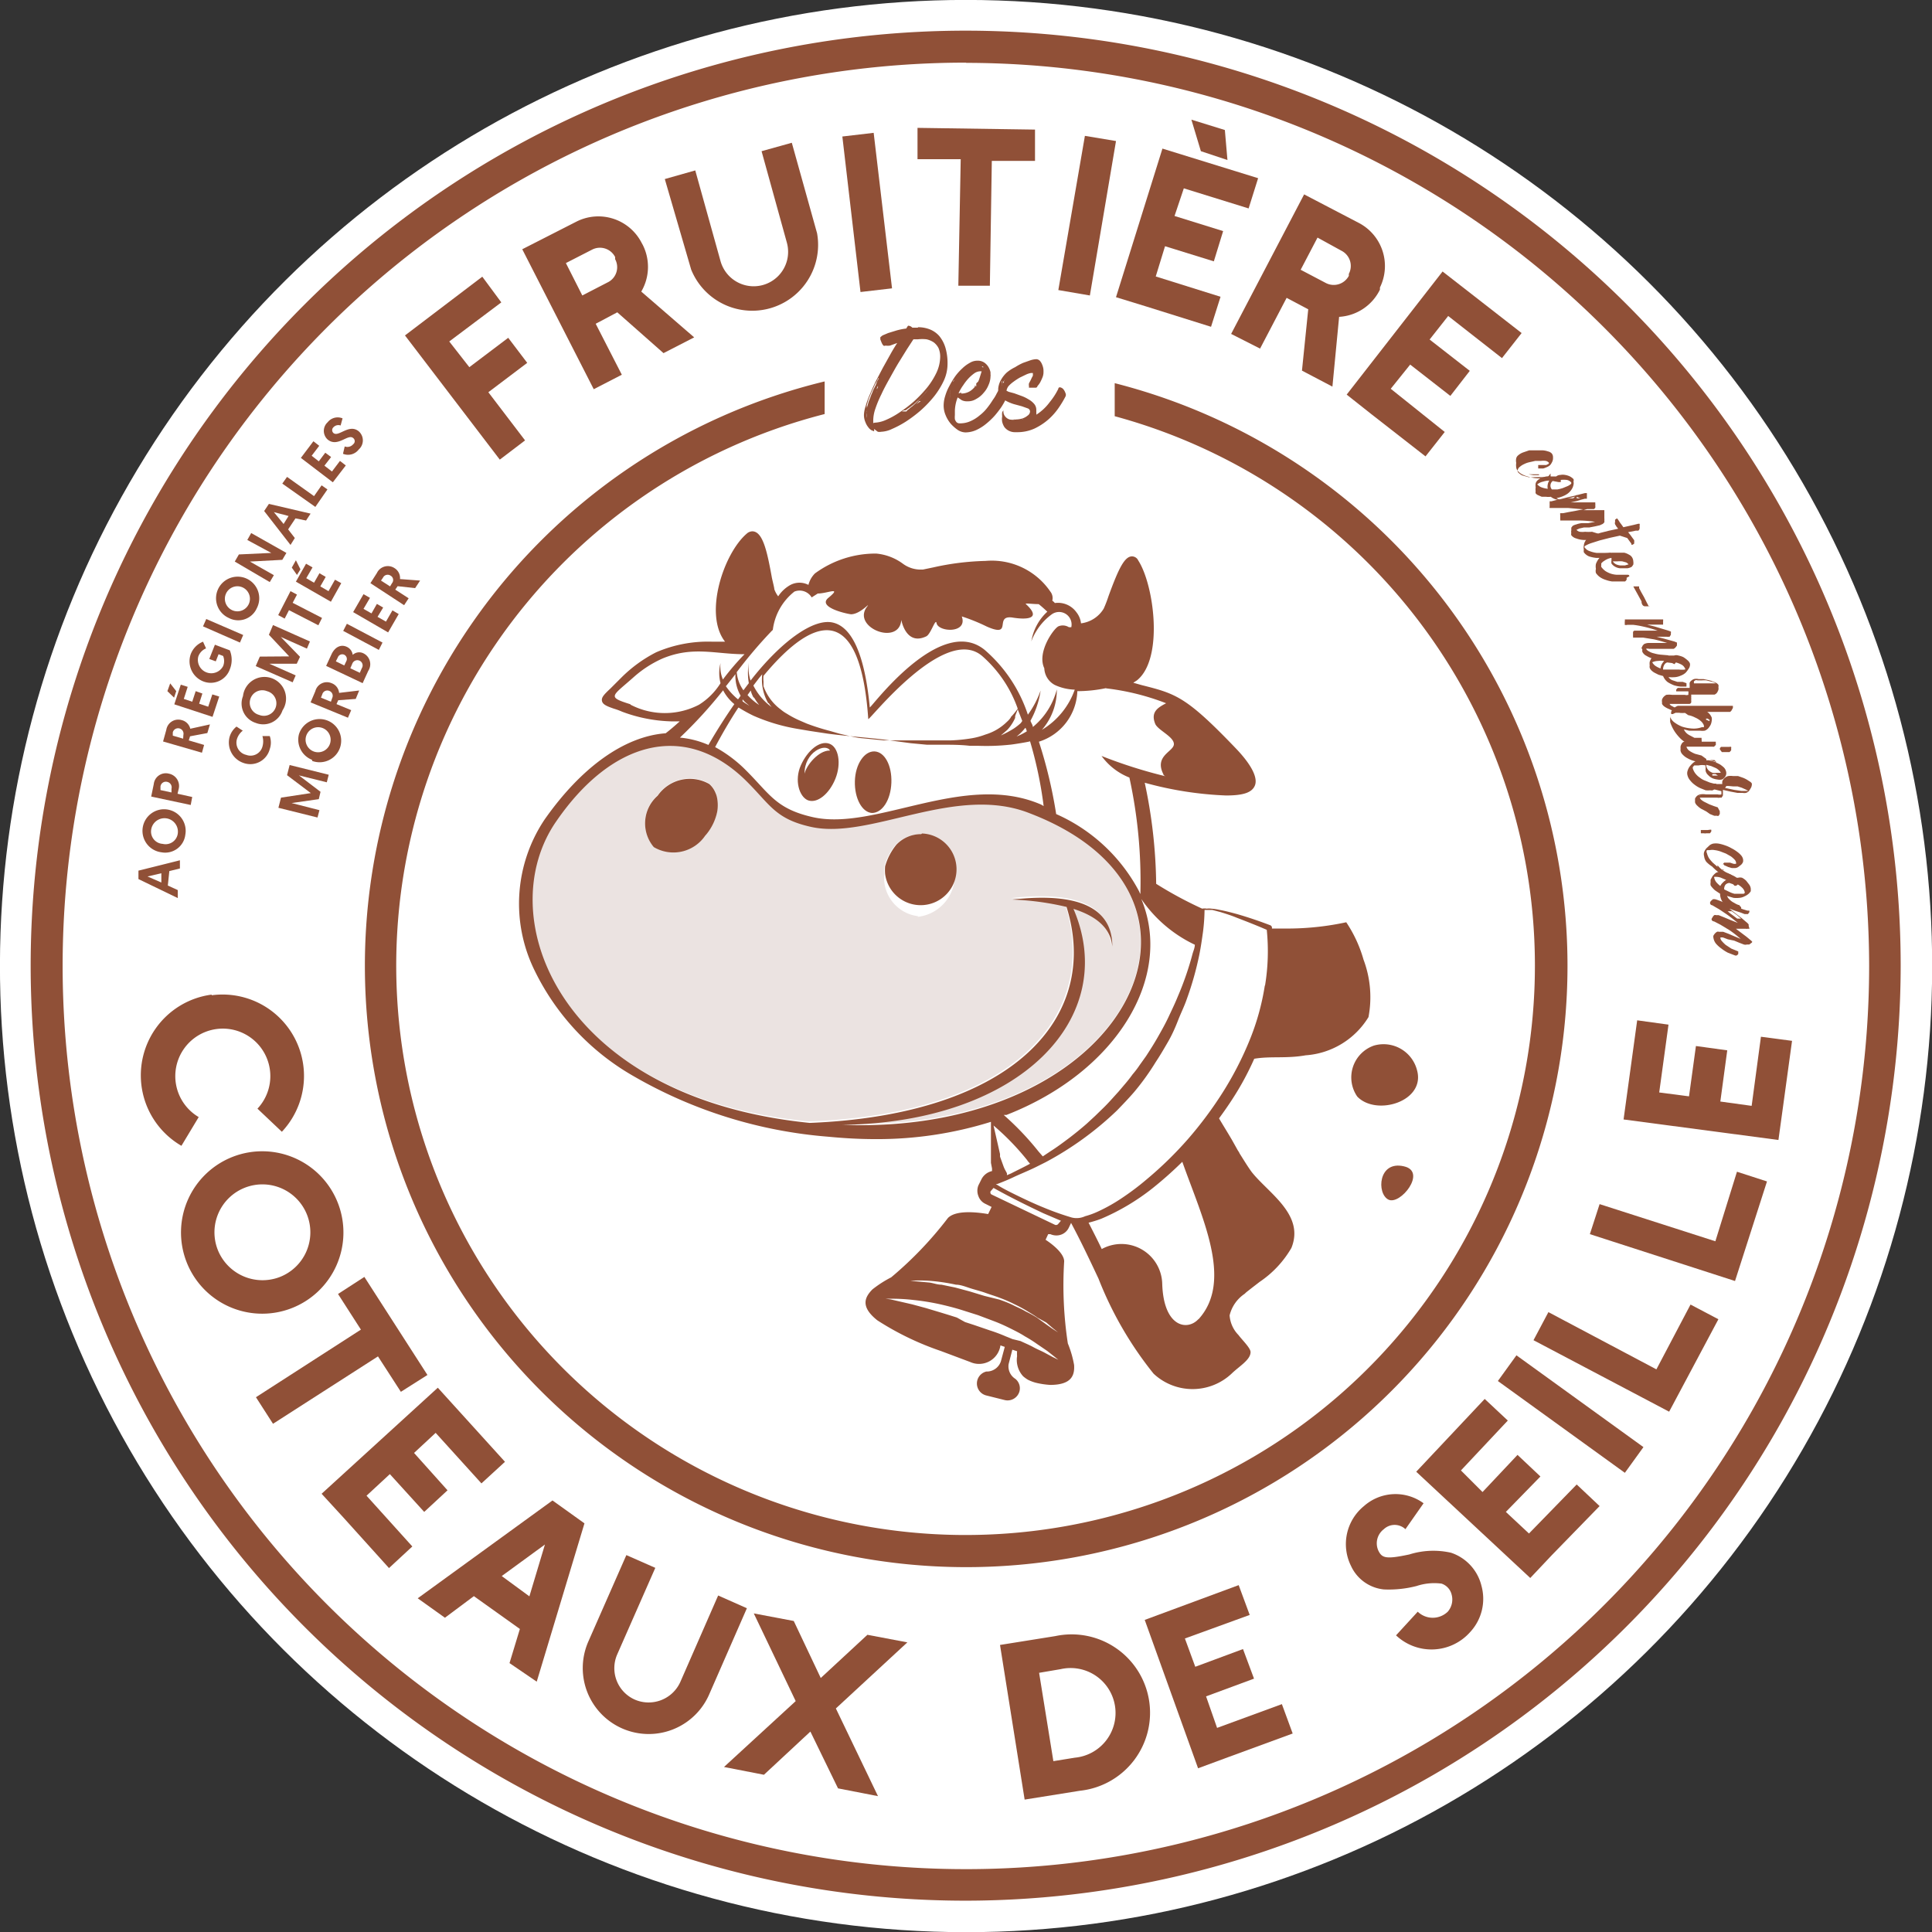
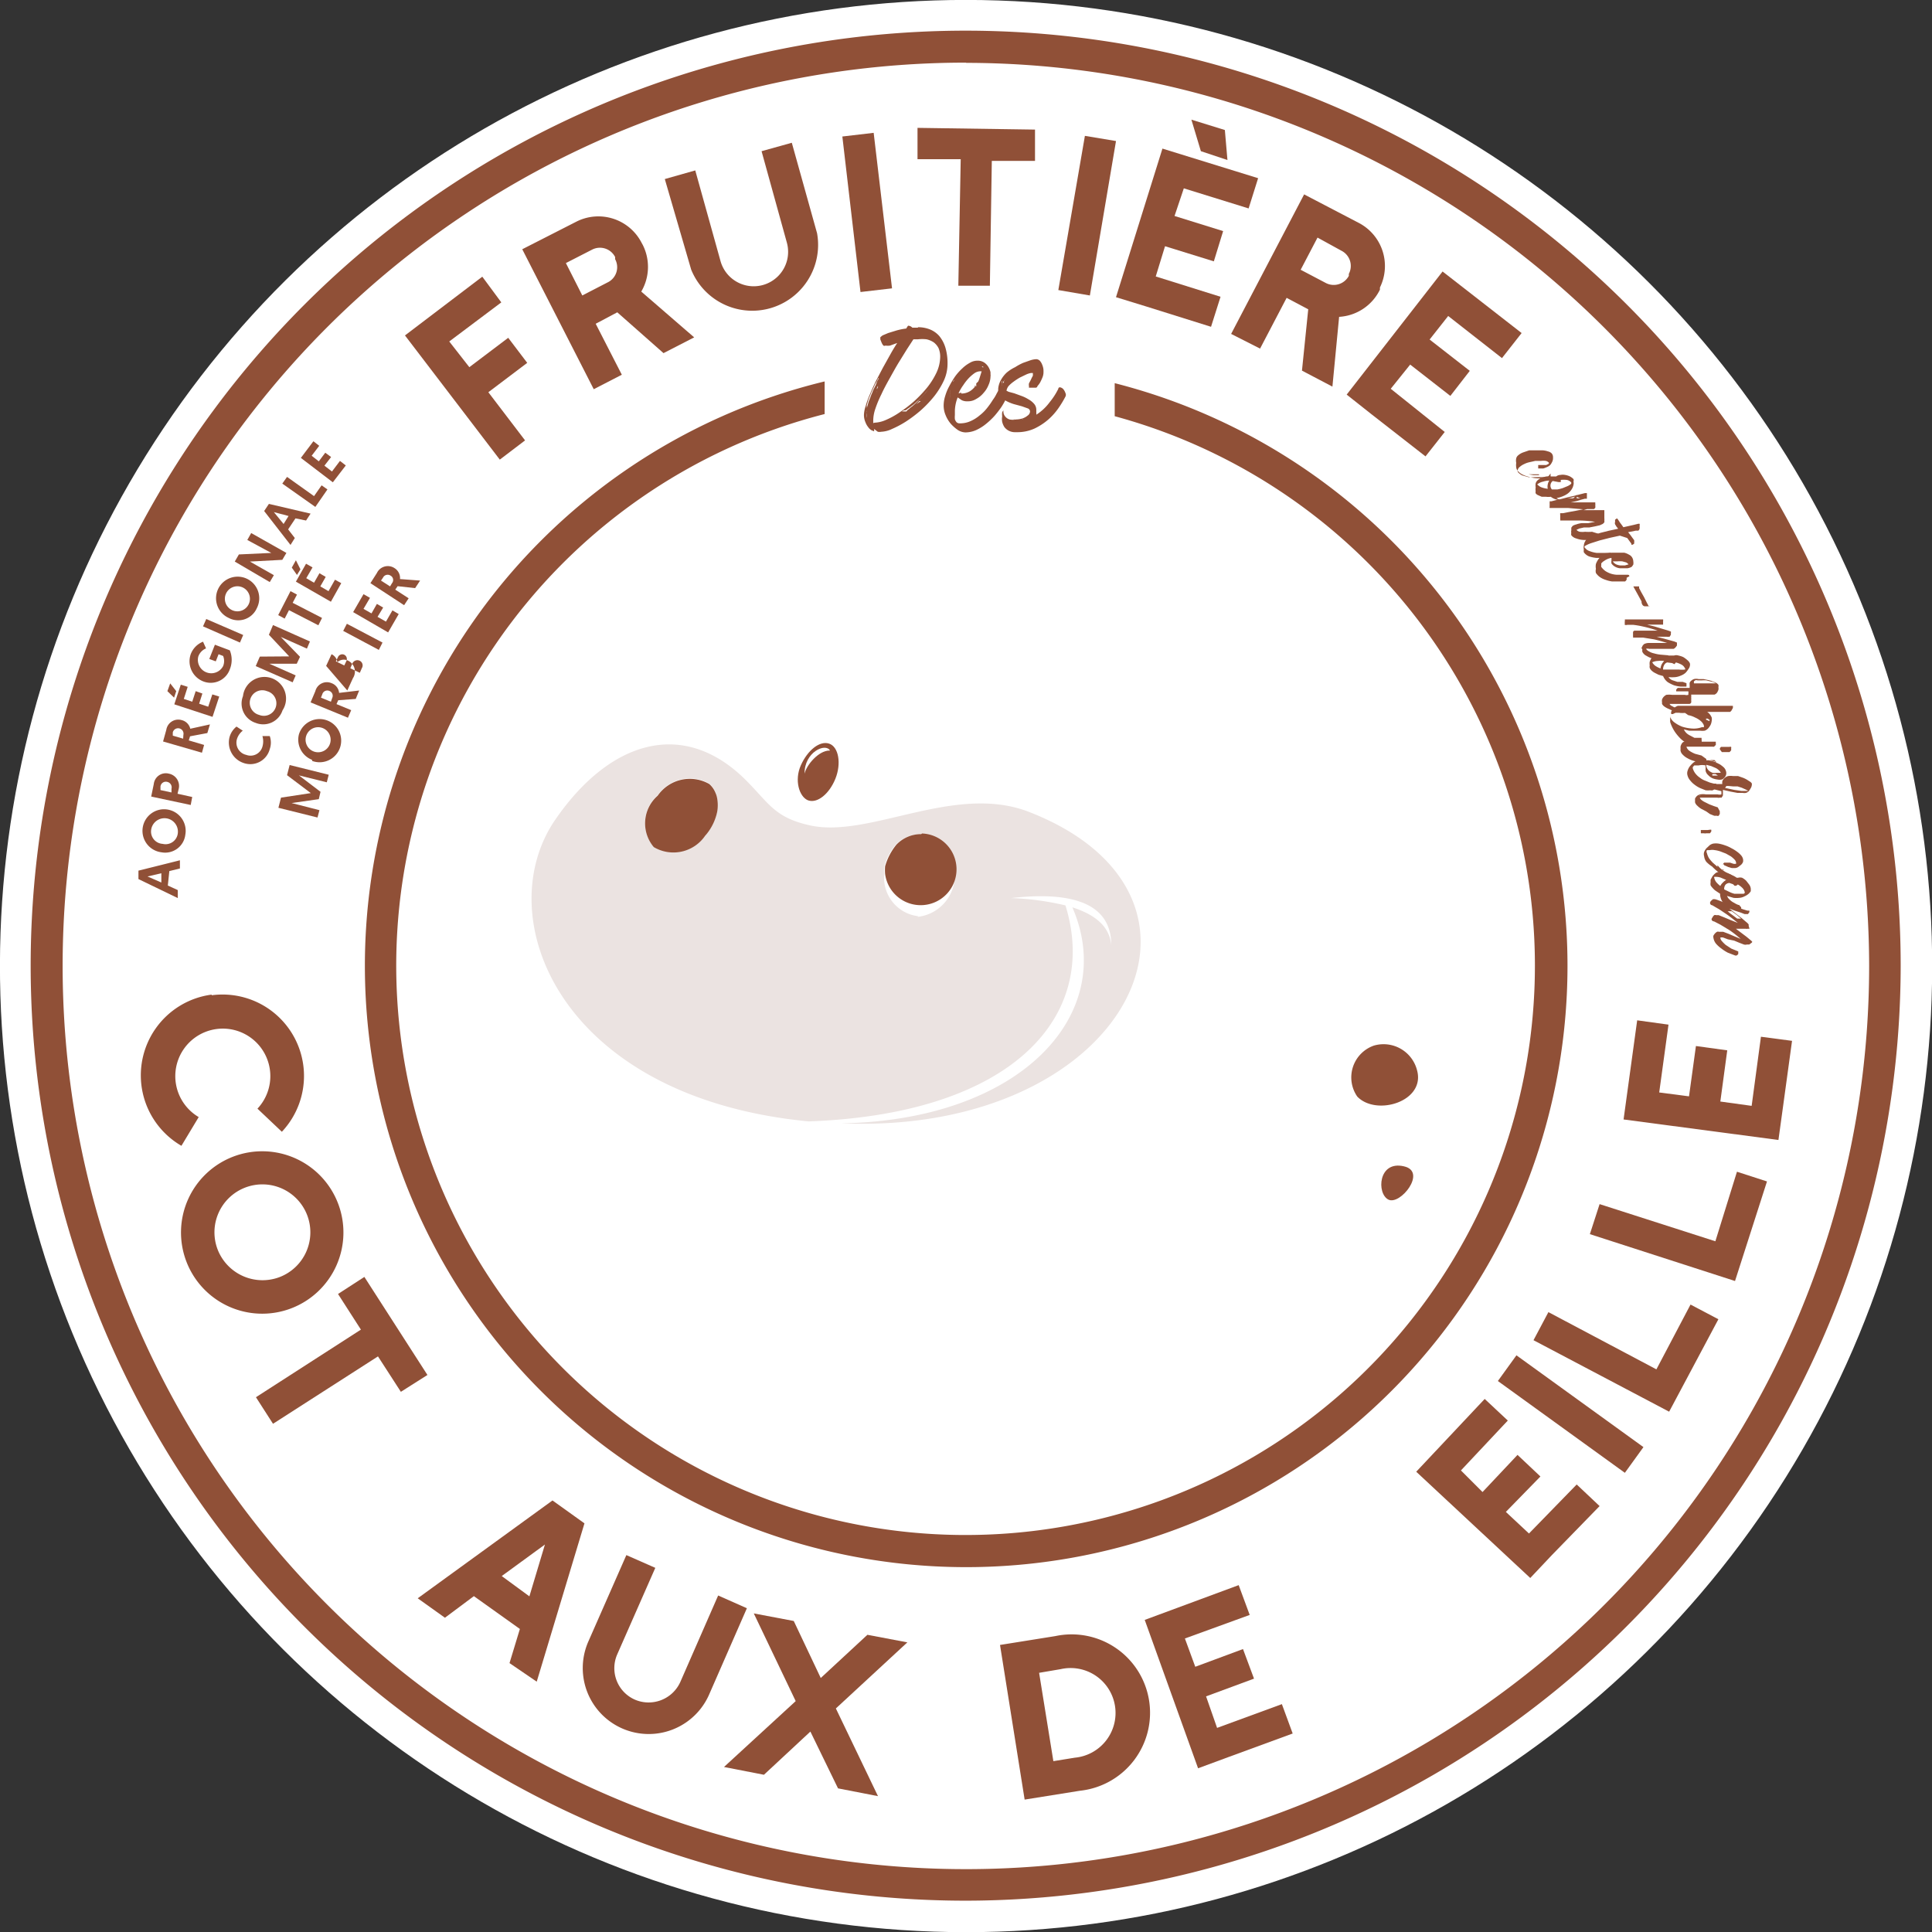
<svg xmlns="http://www.w3.org/2000/svg" viewBox="0 0 89.45 89.45">
  <rect x="0" y="0" width="89.45" height="89.45" fill="#333333" stroke="none" />
  <defs>
    <style>.bcc10a77-ff56-42a8-9d3a-6f860203ff1f{fill:#fff;}.f21300a9-d934-4b04-b8d0-8a1fc49db600{fill:#905037;}.a1679ef8-d8fd-47ee-8a48-dfeb9e9511ca{fill:#ebe3e1;}</style>
  </defs>
  <g id="ee1f7a6f-4d3a-4678-80ab-2d8600cc78c2" data-name="Calque 2">
    <g id="bdec379e-4cb7-4b69-af91-b696f6caefc6" data-name="Calque 1">
      <circle class="bcc10a77-ff56-42a8-9d3a-6f860203ff1f" cx="44.73" cy="44.73" r="44.73" transform="translate(-2.89 86.37) rotate(-86.17)" />
      <path class="f21300a9-d934-4b04-b8d0-8a1fc49db600" d="M9.8,46.08a3.77,3.77,0,0,1,3.25,6.32l-1.13-1.07a2.2,2.2,0,1,0-2.72.39l-.8,1.33a3.77,3.77,0,0,1,1.4-7Z" />
      <path class="f21300a9-d934-4b04-b8d0-8a1fc49db600" d="M10.8,53.55a3.76,3.76,0,1,1-2.17,4.86A3.76,3.76,0,0,1,10.8,53.55Zm2.14,5.58a2.22,2.22,0,1,0-2.86-1.27A2.23,2.23,0,0,0,12.94,59.13Z" />
      <path class="f21300a9-d934-4b04-b8d0-8a1fc49db600" d="M16.71,61.56l-1.06-1.65,1.22-.79,2.92,4.54-1.23.78L17.5,62.8l-4.86,3.12-.79-1.23Z" />
-       <path class="f21300a9-d934-4b04-b8d0-8a1fc49db600" d="M20.27,64.25l3.11,3.43-1.09,1-2.12-2.34-1,.93L20.72,69l-1.08,1-1.59-1.75-1.08,1,2.12,2.35-1.08,1-2.12-2.35h0l-1-1.09Z" />
      <path class="f21300a9-d934-4b04-b8d0-8a1fc49db600" d="M25.58,69.47l1.48,1.06-2.21,7.33L23.59,77l.48-1.58-2.13-1.52-1.34,1-1.26-.9Zm-1.07,4.44.72-2.4-2,1.46Z" />
      <path class="f21300a9-d934-4b04-b8d0-8a1fc49db600" d="M27.24,76,29,72l1.34.59-1.76,4a1.59,1.59,0,0,0,.81,2.1,1.61,1.61,0,0,0,2.11-.82l1.75-4,1.33.59-1.75,4A3.05,3.05,0,0,1,27.24,76Z" />
      <path class="f21300a9-d934-4b04-b8d0-8a1fc49db600" d="M36.84,78.76,34.9,74.7l1.85.35L38,77.69l2.16-2,1.85.35-3.31,3.06,1.95,4.06-1.85-.36-1.28-2.63-2.15,2-1.85-.36Z" />
      <path class="f21300a9-d934-4b04-b8d0-8a1fc49db600" d="M46.3,76.16l2.56-.41A3.63,3.63,0,1,1,50,82.91l-2.56.41Zm3.46,5.22a2.08,2.08,0,1,0-.65-4.1l-1,.17.66,4.09Z" />
      <path class="f21300a9-d934-4b04-b8d0-8a1fc49db600" d="M53,75l4.35-1.61.51,1.38-3,1.09.48,1.31,2.21-.82.51,1.37-2.22.82L56.35,80l3-1.1.5,1.36-3,1.1h0l-1.38.51Z" />
-       <path class="f21300a9-d934-4b04-b8d0-8a1fc49db600" d="M64.64,75.71l1-1.09a1,1,0,0,0,1.39,0,.86.86,0,0,0,.18-.79.71.71,0,0,0-.47-.51,2.6,2.6,0,0,0-1.15.11,5.14,5.14,0,0,1-1.51.16,1.88,1.88,0,0,1-1.53-1.09,2.27,2.27,0,0,1,.6-2.77,2.2,2.2,0,0,1,2.76-.13l-.84,1.2a.73.73,0,0,0-1,0,.82.82,0,0,0-.25,1c.17.34.35.4,1.43.17a3.71,3.71,0,0,1,1.93-.08,2.15,2.15,0,0,1,1.41,1.53,2.26,2.26,0,0,1-.52,2.14,2.39,2.39,0,0,1-3.44.15Z" />
      <path class="f21300a9-d934-4b04-b8d0-8a1fc49db600" d="M65.57,68.14l3.17-3.37,1.07,1-2.17,2.31,1,1,1.62-1.72,1.06,1L69.72,70l1.07,1L73,68.73l1.06,1L71.85,72h0l-1,1.06Z" />
      <path class="f21300a9-d934-4b04-b8d0-8a1fc49db600" d="M69.35,63.94l.86-1.19L76.09,67l-.86,1.19Z" />
      <path class="f21300a9-d934-4b04-b8d0-8a1fc49db600" d="M71,62.05l.69-1.3,5,2.65,1.58-3,1.29.68-2.28,4.28Z" />
      <path class="f21300a9-d934-4b04-b8d0-8a1fc49db600" d="M73.61,57.14l.45-1.39,5.36,1.72,1-3.22,1.39.45-1.48,4.61Z" />
      <path class="f21300a9-d934-4b04-b8d0-8a1fc49db600" d="M75.17,51.83l.63-4.59,1.45.2-.43,3.14,1.38.18.32-2.33,1.45.2L79.65,51l1.45.2L81.53,48l1.44.19-.43,3.14h0l-.2,1.45Z" />
      <path class="f21300a9-d934-4b04-b8d0-8a1fc49db600" d="M44.73,88A43.29,43.29,0,1,1,88,44.73,43.34,43.34,0,0,1,44.73,88Zm0-85.1A41.82,41.82,0,1,0,86.54,44.73,41.87,41.87,0,0,0,44.73,2.91Z" />
      <path class="f21300a9-d934-4b04-b8d0-8a1fc49db600" d="M18.75,15.53l3.58-2.72L23.21,14,20.8,15.81,21.73,17l1.8-1.36.88,1.16-1.8,1.36,1.7,2.23-1.17.89Z" />
      <path class="f21300a9-d934-4b04-b8d0-8a1fc49db600" d="M24.18,11.54l2.53-1.29a2.25,2.25,0,0,1,3,1l.05.09a2.26,2.26,0,0,1-.07,2.16l2.45,2.12-1.42.73-2.14-1.89-1,.53,1.21,2.36-1.3.67Zm4,1.51A.78.78,0,0,0,28.48,12l0-.1a.79.79,0,0,0-1.07-.34l-1.21.62.76,1.5Z" />
      <path class="f21300a9-d934-4b04-b8d0-8a1fc49db600" d="M32,12.48,30.78,8.29l1.41-.4,1.17,4.2a1.59,1.59,0,1,0,3.07-.86L35.26,7l1.4-.39,1.17,4.19A3.05,3.05,0,0,1,32,12.48Z" />
      <path class="f21300a9-d934-4b04-b8d0-8a1fc49db600" d="M39,6.32l1.45-.17.85,7.2-1.46.17Z" />
      <path class="f21300a9-d934-4b04-b8d0-8a1fc49db600" d="M44.48,7.37l-2,0,0-1.45L47.92,6l0,1.45-2,0-.09,5.78-1.46,0Z" />
      <path class="f21300a9-d934-4b04-b8d0-8a1fc49db600" d="M50.23,6.29l1.44.24-1.21,7.15L49,13.43Z" />
      <path class="f21300a9-d934-4b04-b8d0-8a1fc49db600" d="M53.82,6.88l4.43,1.37-.44,1.4-3-.93L54.38,10l2.25.7-.43,1.4-2.26-.7-.43,1.4,3,.94-.44,1.39-3-.94h0l-1.4-.43Z" />
      <path class="f21300a9-d934-4b04-b8d0-8a1fc49db600" d="M60.38,9l2.51,1.31a2.25,2.25,0,0,1,1,3l0,.1A2.25,2.25,0,0,1,62,14.67l-.31,3.23-1.41-.74.29-2.84-1-.53-1.23,2.35L57,15.46Zm1,4.1a.79.79,0,0,0,1.07-.33l0-.09a.79.79,0,0,0-.34-1.07L61,11l-.78,1.49Z" />
      <path class="f21300a9-d934-4b04-b8d0-8a1fc49db600" d="M66.79,12.57l3.66,2.85-.91,1.16-2.49-1.95-.86,1.09,1.86,1.45-.9,1.16-1.86-1.45L64.39,18,66.89,20,66,21.13,63.5,19.18h0l-1.15-.91Z" />
      <path class="f21300a9-d934-4b04-b8d0-8a1fc49db600" d="M51.61,17.74v1.53a26.36,26.36,0,1,1-13.43-.1V17.66a27.84,27.84,0,1,0,13.43.08Z" />
      <path class="f21300a9-d934-4b04-b8d0-8a1fc49db600" d="M42.49,15.15a1.47,1.47,0,0,1,.56.1,1.14,1.14,0,0,1,.44.31,1.57,1.57,0,0,1,.28.53,2.52,2.52,0,0,1,.1.77,1.87,1.87,0,0,1-.17.76,3.68,3.68,0,0,1-.45.73,5.43,5.43,0,0,1-.62.65,6.23,6.23,0,0,1-.69.52,4.49,4.49,0,0,1-.64.34,1.27,1.27,0,0,1-.5.13.41.41,0,0,1-.16,0l-.17-.13a.49.49,0,0,1,0,.11s0,0,0,0l-.12-.05a.48.48,0,0,1-.15-.14.82.82,0,0,1-.13-.23A.83.83,0,0,1,40,19.2a1.41,1.41,0,0,1,.08-.4,3.83,3.83,0,0,1,.19-.53q.12-.29.27-.6l.33-.63.34-.61c.11-.2.22-.38.33-.55l-.33.12A.65.65,0,0,1,41,16a.11.11,0,0,1-.1,0,.57.57,0,0,1-.08-.13l-.06-.15a.65.65,0,0,1,0-.11s0,0,.1-.08l.26-.11.39-.12a3,3,0,0,1,.45-.09c.05-.09.08-.13.09-.13a.28.28,0,0,1,.19.09h.27ZM40.16,18.8l.06-.21.08-.2a1.67,1.67,0,0,1,.08-.2,1.54,1.54,0,0,1,.08-.19l.09-.18.06-.16.07-.13a.37.37,0,0,1,0-.11.19.19,0,0,1,.05-.09l0,0,0,.06a.41.41,0,0,1-.06.11.81.81,0,0,0-.06.13l-.09.15-.08.18-.09.19-.08.2a1.8,1.8,0,0,0-.08.21l-.06.21v0l0,.05a.3.3,0,0,1,0,.1s0,.06,0,.09a.22.22,0,0,0,0,.09.7.7,0,0,0,0,.26s0,0,0,0v0h0a0,0,0,0,1,0,0s0,0,0,0a.13.13,0,0,1,0-.06.09.09,0,0,1,0-.05.22.22,0,0,1,0-.08.17.17,0,0,1,0-.07v-.09a.51.51,0,0,1,0-.09A1,1,0,0,1,40.16,18.8Zm.33.77a1.42,1.42,0,0,0,.51-.12,3.71,3.71,0,0,0,.64-.35,6.15,6.15,0,0,0,.68-.52,5.91,5.91,0,0,0,.6-.63,3.54,3.54,0,0,0,.44-.7,1.8,1.8,0,0,0,.17-.72,1,1,0,0,0-.08-.42.8.8,0,0,0-.22-.26,1,1,0,0,0-.33-.14,1.75,1.75,0,0,0-.4,0h-.21l-.3.46-.39.63c-.14.23-.27.47-.41.72s-.27.49-.38.73a5.08,5.08,0,0,0-.28.67,1.73,1.73,0,0,0-.1.53v.14ZM41,17.16l-.06.1-.06.11-.06.12a1.39,1.39,0,0,1-.06.13.61.61,0,0,1-.05.12l-.06.12-.05.11s0,.07,0,.11a.36.36,0,0,0,0,.09.19.19,0,0,0,0,.07s0,0,0,0v0a.14.14,0,0,1,0-.06l0-.07a.36.36,0,0,1,0-.09l.05-.1a.54.54,0,0,1,0-.11l.12-.24a2.68,2.68,0,0,1,.12-.24c0-.08.07-.15.1-.22a2,2,0,0,0,.1-.21l0,.06,0,.06A.22.22,0,0,0,41,17.16Zm2.05.77s0-.05,0-.05v0l0,.08L43,18l-.09.11-.1.12-.13.14-.14.15,0,0,0,0-.08.06a.46.46,0,0,1-.07.07l-.08.07-.08.06-.08.06-.08.06a.18.18,0,0,0-.07.05l-.08.05,0,0,0,0-.07,0a.1.1,0,0,1,0,0l-.1.05,0,0h0l0,0,0,0h0l0,0,.1,0,.06,0,.06,0,0,0,0,0,0,0,0,0L42,19,42,19l.08-.06.08-.07.08-.06.08-.07.08-.07.07-.07.07-.07.07-.08.24-.26L43,18A.71.71,0,0,1,43,17.93Zm-.42.64,0,0,0,0,0,0,0,0s0,0-.06,0l-.17.17-.09.09-.08.07-.06.05h0l0,0,0,0,.08-.07,0,0,.05-.05.09-.09Z" />
      <path class="f21300a9-d934-4b04-b8d0-8a1fc49db600" d="M46.45,18a.33.33,0,0,1,.13.11.37.37,0,0,1,.05.18.55.55,0,0,1-.07.21,3.35,3.35,0,0,1-.2.35,4.85,4.85,0,0,1-.31.4,3.41,3.41,0,0,1-.39.37,2.08,2.08,0,0,1-.46.29,1.25,1.25,0,0,1-.5.11.68.68,0,0,1-.35-.11,1.81,1.81,0,0,1-.33-.29,1.47,1.47,0,0,1-.24-.4,1.15,1.15,0,0,1-.09-.44,1.48,1.48,0,0,1,.07-.44,2.24,2.24,0,0,1,.19-.46,4.12,4.12,0,0,1,.27-.45,2.41,2.41,0,0,1,.33-.37,1.58,1.58,0,0,1,.35-.26.66.66,0,0,1,.34-.1.54.54,0,0,1,.35.1.66.66,0,0,1,.19.22.74.74,0,0,1,.08.22c0,.06,0,.1,0,.1h0a.17.17,0,0,1,0,.08,1,1,0,0,1-.09.4,1.2,1.2,0,0,1-.23.37,1.13,1.13,0,0,1-.34.28.71.71,0,0,1-.4.11.57.57,0,0,1-.27-.05l-.19-.13a1.81,1.81,0,0,0-.13.61c0,.07,0,.14,0,.21a1.05,1.05,0,0,0,0,.19.39.39,0,0,0,.08.14.2.2,0,0,0,.15.05,1.16,1.16,0,0,0,.49-.1,1.73,1.73,0,0,0,.43-.27,1.93,1.93,0,0,0,.35-.35,3.62,3.62,0,0,0,.26-.37,1.69,1.69,0,0,0,.18-.3,1.56,1.56,0,0,0,.09-.17c0-.06.09-.07.17,0Zm-2.37-.17,0-.05,0,0,0-.05a.05.05,0,0,0,0,0l.06-.07.05-.07a.1.1,0,0,0,0-.05v0h0v0l0,.05-.06.05,0,0,0,0,0,0,0,.05s0,0,0,0l0,.05-.06.1s0,0,0,.06L44,18s0,0,0,.05a.14.14,0,0,0,0,.06.08.08,0,0,0,0,.05s0,0,0,0a.44.44,0,0,0,0,.1.31.31,0,0,0,0,.08.13.13,0,0,0,0,.06v0a.06.06,0,0,1,0,0v0s0,0,0,0l0-.08a.06.06,0,0,0,0,0l0,0,0-.05a.43.43,0,0,0,0-.05L44,18s0,0,0-.05l0,0a.14.14,0,0,0,0-.06l0-.05Zm.15-.31,0,0v0s0,0,0,0a.46.46,0,0,0,.07-.07l.08-.1,0-.05,0-.05.06-.06.06-.06.07,0,.07-.06.08,0,.07-.05.17-.07.17,0h.16a0,0,0,0,1,0,0h.12a.41.41,0,0,1,.11.07l0,0,0,0,0,0,0,0h0l0-.05,0,0,0,0,0,0-.05,0h0l0,0h-.08a.49.49,0,0,0-.17,0h-.09l-.09,0-.17.07-.08.05-.08.05-.07.06-.07.06-.11.12-.1.12-.08.1Zm.27.7a.76.76,0,0,0,.41-.11.87.87,0,0,0,.27-.27,1,1,0,0,0,.17-.33l.1-.32h-.08a.52.52,0,0,0-.24.08,1.84,1.84,0,0,0-.27.23,2.23,2.23,0,0,0-.26.33,2.08,2.08,0,0,0-.22.38A.33.33,0,0,0,44.5,18.17Zm.8,1.29.06,0,0,0s0,0,0,0,0,0,0,0l0,0-.05,0-.07,0-.08,0h0l0,0-.05,0h0l0,0h-.14l-.09,0h.23l0,0H45l0,0,.09,0,.08,0Zm.06-1.91h0v0l0,0,0,.07a.23.23,0,0,1-.05.07.24.24,0,0,1-.06.09l0,0a.08.08,0,0,0,0,0l0,0,0,0-.05,0a0,0,0,0,1,0,0h0l-.1.05,0,0,0,0h-.09l-.08,0h.22l.05,0,0,0,0,0h0l0,0,0,0,0,0,0,0,0,0a.08.08,0,0,0,0,0l0,0,0,0,0,0,0,0a.13.13,0,0,0,0-.07l0-.06Z" />
      <path class="f21300a9-d934-4b04-b8d0-8a1fc49db600" d="M49,18c0-.06.06-.08.11-.06a.26.26,0,0,1,.13.09.56.56,0,0,1,.09.17.18.18,0,0,1,0,.16,4.67,4.67,0,0,1-.32.53,2.93,2.93,0,0,1-.47.53,2.83,2.83,0,0,1-.64.42,1.92,1.92,0,0,1-.81.17H47a.61.61,0,0,1-.5-.24.82.82,0,0,1-.1-.24.72.72,0,0,1,0-.25.78.78,0,0,1,0-.19.35.35,0,0,1,.06-.09s0,0,0,0,0,0,0,0a.35.35,0,0,0,.07.27.41.41,0,0,0,.21.15.73.73,0,0,0,.3,0,1.06,1.06,0,0,0,.31-.05.73.73,0,0,0,.23-.13.24.24,0,0,0,.11-.19s0-.1-.1-.14l-.28-.1-.37-.1a1.94,1.94,0,0,1-.36-.15.78.78,0,0,1-.27-.24.51.51,0,0,1-.09-.36,1,1,0,0,1,.13-.38,1.35,1.35,0,0,1,.26-.33A1.84,1.84,0,0,1,47,17a2.64,2.64,0,0,1,.37-.2l.34-.12a1.05,1.05,0,0,1,.26-.05.24.24,0,0,1,.17.07.54.54,0,0,1,.11.18.79.79,0,0,1,.06.22,1.41,1.41,0,0,1,0,.2.68.68,0,0,1-.06.21,2,2,0,0,1-.1.21,1.11,1.11,0,0,1-.12.16c0,.05-.06.07-.07.07h-.21l-.11,0s0,0,0-.07a.36.36,0,0,1,0-.13l.09-.17a1.5,1.5,0,0,1,.09-.18.79.79,0,0,0,0-.13s0,0-.09,0a.9.9,0,0,0-.22.07l-.29.14a2.9,2.9,0,0,0-.29.19,1.5,1.5,0,0,0-.23.2.47.47,0,0,0-.1.22s0,0,.1.05l.26.07.33.12a1.68,1.68,0,0,1,.33.16.92.92,0,0,1,.26.21.42.42,0,0,1,.1.28v.12a.31.31,0,0,1,0,.1,2.29,2.29,0,0,0,.62-.58A3.2,3.2,0,0,0,49,18Zm-2.6-.28a.25.25,0,0,0,0-.07l0-.06.11-.13.13-.12.14-.11a1.94,1.94,0,0,1,.29-.21l.28-.15.11,0,.09,0h.06l-.06,0-.09,0-.12.05-.13.06-.15.08-.15.1-.14.11a1.55,1.55,0,0,0-.27.24l-.06.07-.05.06a.16.16,0,0,0,0,.07l0,.06a.48.48,0,0,0,0,.11v.06a0,0,0,0,1,0,0v0s0,0,0,.06v-.1s0,0,0-.05,0,0,0-.06Zm.08,0,0-.07.05-.07.06-.06.06-.06s0,0,0,0l0,0h0s0,0,0,0a0,0,0,0,0,0,0l-.12.12a.53.53,0,0,0-.1.14.09.09,0,0,0,0,0h0v0h0Zm1.07,1.69,0,0h0l0,0h-.05l0,0-.07,0-.08,0H47a.11.11,0,0,1-.08,0H46.7l0,0h0s0,0,0,0h.1l.07,0h.35l.09,0h0l0,0a.1.1,0,0,0,.07,0h.06Z" />
      <path class="f21300a9-d934-4b04-b8d0-8a1fc49db600" d="M71.79,21.92s0,0,0,0V22l0,.08a.16.16,0,0,1,0,.06l-.12,0H71.4a1.45,1.45,0,0,1-.29,0,1.7,1.7,0,0,1-.31-.06,1.42,1.42,0,0,1-.29-.1.69.69,0,0,1-.23-.17.3.3,0,0,1-.08-.17.74.74,0,0,1,0-.21.5.5,0,0,1,0-.21.26.26,0,0,1,.08-.13.74.74,0,0,1,.23-.14l.29-.1.31,0h.31a.92.92,0,0,1,.25.05.34.34,0,0,1,.17.09.26.26,0,0,1,.06.13.75.75,0,0,1,0,.15.44.44,0,0,1-.06.16.38.38,0,0,1-.09.12.47.47,0,0,1-.14.08,1,1,0,0,1-.16.06l-.15,0-.08,0,0,0h0a.38.38,0,0,1,0-.1.16.16,0,0,1,0-.06l.08,0,.14,0,.15,0,.12-.06,0,0s0,0,0-.05a.27.27,0,0,0-.14-.08.8.8,0,0,0-.23,0h-.26l-.27.06a1.06,1.06,0,0,0-.25.09.77.77,0,0,0-.2.13.21.21,0,0,0-.08.11.13.13,0,0,0,0,.13.62.62,0,0,0,.2.15l.28.08a1.36,1.36,0,0,0,.29,0h.61Zm-1.07-.82,0,0a.05.05,0,0,0,0,0h0l0,0-.1,0h0l0,0h0l0,0,0,0,0,0,0,.05h0a.23.23,0,0,0,0-.05l.08-.05.1-.06,0,0Zm.53.86h-.43l-.08,0h0l0,0-.07,0h-.06a.11.11,0,0,1,0,0h0a0,0,0,0,0,0,0l0,0h0l0,0h0l0,0,0,0,0,0,0,0,0,0h.08l0,0h0l.08,0L71,22h.26Zm-.33-1H71Zm.56.7h.14l0,0h.06l0,0h0v0h-.08l0,0h-.08Z" />
      <path class="f21300a9-d934-4b04-b8d0-8a1fc49db600" d="M73,22.91s0,0,0,0A.11.11,0,0,1,73,23a.28.28,0,0,1,0,.09.11.11,0,0,1,0,.05l-.26.06a1.55,1.55,0,0,1-.31,0,.87.87,0,0,1-.32-.06A.72.72,0,0,1,71.8,23v0s0,0,0,0a.81.81,0,0,1-.22,0l-.2,0-.16-.07a.27.27,0,0,1-.12-.09.19.19,0,0,1,0-.1.47.47,0,0,1,0-.17.58.58,0,0,1,0-.19.31.31,0,0,1,.11-.16.55.55,0,0,1,.17-.1,1.29,1.29,0,0,1,.21-.06,1,1,0,0,1,.24,0l.22,0,0,0a.29.29,0,0,1,.19-.07.6.6,0,0,1,.23,0,.81.81,0,0,1,.22.07.74.74,0,0,1,.16.12.14.14,0,0,1,0,.11.31.31,0,0,1,0,.16.56.56,0,0,1-.08.2.75.75,0,0,1-.17.19,1,1,0,0,1-.23.13,1.32,1.32,0,0,1-.3.09.4.4,0,0,0,.21.09,1,1,0,0,0,.24,0l.25,0Zm-1.81-.47a.46.46,0,0,0,.2.13,1.18,1.18,0,0,0,.27.06.44.44,0,0,1,0-.2.48.48,0,0,1,.07-.18,1,1,0,0,0-.29.05A.6.6,0,0,0,71.16,22.44Zm.1-.11,0,0h0l.07,0h0l0,0h.09l.09,0h.09v0h-.4l0,0h-.06l0,0h.05Zm0,0h0l0,0h.06l.07,0h.06l-.06,0h-.1l0,0h-.08v0Zm.34.35h0Zm.26-.41a.27.27,0,0,0-.1.16.27.27,0,0,0,.06.23l.26,0a2.1,2.1,0,0,0,.24-.06l.22-.09a.62.62,0,0,0,.16-.1.06.06,0,0,0,0-.09.35.35,0,0,0-.19-.1,1.27,1.27,0,0,0-.28,0,.3.3,0,0,1,0,.1.05.05,0,0,1,0,0h-.1Zm.29.38h.09l0,0h.08l.12,0,0,0h0l0,0-.07,0h-.08l0,0h-.09Zm-.2-.42h0Zm.46.37,0,0,0,0,.05,0,0,0,0,0,0,0,0,0,0,0h0l0,0,0,0,0,0,0,0,0,0,0,0,0,0,0,0-.05,0h0Zm0-.7h0s0,0,0,0h.17l0,0h0l0,0-.06,0-.06,0-.06,0Zm.07,0h0a0,0,0,0,1,0,0h0l0,0h.17l0,0,0,0h0v0h0l0,0s0,0,0,0h0l0,0,0,0h-.07l-.07,0Z" />
      <path class="f21300a9-d934-4b04-b8d0-8a1fc49db600" d="M74,24.71s0,0,0,0a.27.27,0,0,1,0,.09l0,.1A.07.07,0,0,1,74,25l-.32,0h-.36a1.14,1.14,0,0,1-.34-.07.42.42,0,0,1-.23-.15.17.17,0,0,1,0-.1.24.24,0,0,1,0-.12l0-.13.06-.08a.54.54,0,0,1,.17-.07,1.1,1.1,0,0,1,.26-.06l.3,0,.31-.06a5.41,5.41,0,0,0-.65-.06l-.5,0-.33,0h-.13s0,0,0-.06a.31.31,0,0,1,0-.1.3.3,0,0,1,0-.1.11.11,0,0,1,0-.08l.12,0,.26-.05.33-.06.35-.07-.69-.06h-.47l-.28,0c-.07,0-.1,0-.11,0a.08.08,0,0,1,0-.07.34.34,0,0,1,0-.1.29.29,0,0,1,0-.09.11.11,0,0,1,0-.05l.08,0,.19-.05.27-.06.31-.08.31-.07.27-.07.2-.05.09,0s0,0,0,0a.19.19,0,0,1,0,.08.41.41,0,0,1,0,.11.15.15,0,0,1,0,.07l-.09,0-.19.05L73,23.2l-.28.06.37,0,.35,0,.27,0,.15,0h0s0,0,0,.06a.28.28,0,0,1,0,.09.3.3,0,0,1,0,.1l-.06.06-.06,0-.11,0-.15,0-.17.05.31,0,.3,0,.24,0,.12,0h0V24a.28.28,0,0,1,0,.09.36.36,0,0,1,0,.09.3.3,0,0,1-.08.08l-.13.06-.22.05-.26.05-.25,0-.22.05-.13.06a.27.27,0,0,0,.15.09.92.92,0,0,0,.25,0,1.71,1.71,0,0,0,.32,0Zm-1.72-1.54h.14l.07,0H72.4l-.07,0h-.06Zm.17,0,0,0h.23l.06,0h0l0,0h-.16l-.06,0h-.12l-.05,0h0Zm.85.18h-.72l.17,0h.19l.19,0Zm-.72-.28H72.5l0,0h0l.07,0h.08l.09,0,.09,0,.09,0,.1,0,.09,0,.09,0,.08,0,.11,0h0l0,0h-.06l-.08,0-.09,0L73,23l-.1,0-.19.05Zm.41.61.08,0h0s0,0,0,0H73l-.1,0h-.34l-.07,0h.07l.11,0,.11,0H73Zm0,.64h-.11l0,0,0,0,0,0v0h0l0,0,0,0,.06,0h.05Zm.34-.06.06,0h.25l.06,0h0l-.12,0h-.25l-.12,0h.12Zm.44-.35h0Zm-.13-.18h.06l.06,0,.06,0s0,0,0,0h0l0,0s0,0,0,0h0v0s0,0,0,0a0,0,0,0,0,0,0l0,0h0l0,0H73.6ZM74,24h.11a0,0,0,0,0,0,0H74Z" />
      <path class="f21300a9-d934-4b04-b8d0-8a1fc49db600" d="M74.58,25.59s0,0,0,0v.09a.3.3,0,0,1,0,.1.12.12,0,0,1,0,.05l-.33,0h-.35a1.6,1.6,0,0,1-.33-.07.57.57,0,0,1-.24-.19.39.39,0,0,1,0-.13.36.36,0,0,1,0-.18.44.44,0,0,1,.07-.21.46.46,0,0,1,.18-.19.63.63,0,0,1,.2-.09l.32-.1.4-.1.42-.09-.08-.1-.06-.1a.15.15,0,0,1,0-.12.31.31,0,0,1,0-.1.47.47,0,0,1,.09-.06s0,0,0,0l.06.08.07.11.09.12.07.1.49-.11.2-.05s0,0,.06,0a.15.15,0,0,1,0,.1.35.35,0,0,1,0,.13.15.15,0,0,1-.06.09l-.12,0-.35.07a2.65,2.65,0,0,1,.17.22l.11.15a.26.26,0,0,1,0,.1.13.13,0,0,1,0,.06.1.1,0,0,1,0,0l-.07.05a0,0,0,0,1-.06,0l0-.05-.19-.26L75,24.8l-.46.1-.47.12-.41.13a1.49,1.49,0,0,0-.28.13s-.05.06,0,.08a.44.44,0,0,0,.23.16,1.36,1.36,0,0,0,.32.08h.35Zm-1.31-.38a0,0,0,0,0,0,0v0h0v-.08l0,0v0l0,0v0l0,0h0l0,0a0,0,0,0,0,0,0l0,0v0l0,.05A.43.43,0,0,1,73.27,25.21Zm.87-.5-.11,0-.08,0-.06,0H74l.08,0,.1,0,.14,0,.17,0,.19,0,.16,0h0v0h0l-.1,0-.1,0-.11,0-.09,0-.14,0Zm-.08.07h.36l.07,0h-.23l-.08,0h-.12Zm1.2-.32h-.12v0h.12l.1,0,.08,0h0l-.08,0Z" />
      <path class="f21300a9-d934-4b04-b8d0-8a1fc49db600" d="M75.31,26.75a.28.28,0,0,1,0,.09.27.27,0,0,1-.07.08l-.12,0H74.9l-.27,0a1.43,1.43,0,0,1-.28-.07,1,1,0,0,1-.26-.12.76.76,0,0,1-.2-.2.36.36,0,0,1,0-.19.61.61,0,0,1,0-.23A.91.91,0,0,1,74,25.9a.69.69,0,0,1,.17-.17.73.73,0,0,1,.22-.09.81.81,0,0,1,.27-.05h.28l.26,0a.73.73,0,0,1,.22.09.33.33,0,0,1,.14.12.38.38,0,0,1,.06.19.44.44,0,0,1,0,.15.86.86,0,0,1-.07.1l0,0a0,0,0,0,1,0,0l0,0a.52.52,0,0,1-.2.07H75a.57.57,0,0,1-.22-.07.5.5,0,0,1-.17-.15.39.39,0,0,1,0-.14v-.12a.77.77,0,0,0-.31.12l-.09.06-.07.07a.2.2,0,0,0,0,.08.14.14,0,0,0,0,.09.85.85,0,0,0,.19.19,1.15,1.15,0,0,0,.25.12,1.09,1.09,0,0,0,.26.05l.24,0h.29s.06,0,.07.07Zm-1-.08h0l0,0,0,0,0,0h0l0,0h0l0,0,0,0h0l0,0,0,0,0,0v0l0,0,0,0s0,0,0,0h0v0l0,0,0,0,0,0,0,0v0l0,0h0a0,0,0,0,0,0,0l0,0h0l0,0,0,0Zm.41-1h.06a0,0,0,0,1,0,0h-.34l0,0,0,0h0a0,0,0,0,0,0,0h.39Zm.47.52h-.37l0,0s0,0,0,0,0,0,0,0l0,0,0,0v0h0v0l0,0v0l0,0h0l0,0,0,0h0l0,0s0,0,0,0h.38Zm-.53-.22a.37.37,0,0,0,.17.16.65.65,0,0,0,.2.05l.2,0,.17-.05v0a.35.35,0,0,0-.11-.09l-.18-.05a1.3,1.3,0,0,0-.22,0h-.23A.14.14,0,0,0,74.65,25.93Zm.24-.32h.33l0,0,0,0,0,0,.08.05a.46.46,0,0,1,.07.07l0,0s0,0,0,0h0s0,0,0,0v.12h0v0h0a0,0,0,0,0,0,0,0,0,0,0,1,0,0V26h0a.56.56,0,0,0,0-.08l0,0,0,0-.08-.05,0,0,0,0,0,0h0l-.09,0h-.2Z" />
      <path class="f21300a9-d934-4b04-b8d0-8a1fc49db600" d="M76.41,28.07l0,0-.1,0h-.1s0,0-.06,0S76,28,76,27.84l-.38-.69s0,0,0,0l.1,0,.11,0h.06l0,.08.1.19.13.23.12.24.1.19ZM76.07,28l0,0v0l0,0h0l0,0s0,0,0,0l0-.05,0,0s0,0,0-.05,0,0,0-.05l0-.05,0,0,0-.08s0,0,0,0l0,0v0l0,0a0,0,0,0,0,0,0,.41.41,0,0,0,.05.09.93.93,0,0,0,0,.1l0,.09Z" />
      <path class="f21300a9-d934-4b04-b8d0-8a1fc49db600" d="M77.24,30.34s0,0,0,0a.51.51,0,0,1,0,.09.2.2,0,0,1,0,.08.23.23,0,0,1,0,.05l-.32,0a1.93,1.93,0,0,1-.36-.06,1,1,0,0,1-.32-.13.41.41,0,0,1-.2-.19.25.25,0,0,1,0-.1L76,30l.06-.12.06-.06a.48.48,0,0,1,.19-.05h.88c-.23-.07-.43-.13-.62-.17l-.5-.08-.33,0-.13,0v-.06a.38.38,0,0,1,0-.1.42.42,0,0,1,0-.1.09.09,0,0,1,.06-.06h1.08a5.54,5.54,0,0,0-.67-.19,4.08,4.08,0,0,0-.46-.08l-.28,0a.18.18,0,0,1-.11,0,.08.08,0,0,1,0-.07.19.19,0,0,1,0-.1l0-.08s0,0,0,0,0,0,.08,0h.2l.28,0h.32l.31,0h.28l.21,0h.09s0,0,0,0a.19.19,0,0,1,0,.08l0,.1s0,.05,0,.06H77l-.19,0h-.26l-.29,0,.36.09.33.1.27.08.14.05h0a.15.15,0,0,1,0,.07l0,.08-.06.09a.18.18,0,0,1-.07,0,.08.08,0,0,1-.06,0H76.7l.31.08.29.08.22.06.12.05h0v0a.18.18,0,0,1,0,.06.31.31,0,0,1,0,.08l-.06.08a.31.31,0,0,1-.09.07l-.14,0h-1a.26.26,0,0,0-.14,0,.34.34,0,0,0,.14.12.69.69,0,0,0,.23.09,1.55,1.55,0,0,0,.31.06Zm-1.42-1.83h0Zm.61.63h0Zm-.44-.6h0Zm.8.34h.06l.06,0h0l0,0h0l-.07,0-.07,0-.09,0-.09,0-.09,0-.19-.05-.08,0-.08,0H76l.07,0,.16,0,.18,0,.19,0Zm-.65-.41h.72l.12,0h-.84Zm.14,1.3h-.17l0,0,0,0h0l0,0,.05,0,0,0h.11Zm.35,0h0Zm.5-.27.06,0h.06l0,0h.09l0,0h0l0,0h-.06l-.06,0h-.06l-.06,0H77l0,0h0l0,0H77l.06,0Zm-.1-.2h.13l.06,0v0h0v0l0,0h0s0,0,0,0l0,0h0l0,0H77Zm.35.29.06,0h0l0,0h-.11l0,0h0l0,0Z" />
      <path class="f21300a9-d934-4b04-b8d0-8a1fc49db600" d="M78.08,31.63s0,0,0,0a.22.22,0,0,1,0,.08.2.2,0,0,1,0,.08s0,0,0,0h-.26a1.55,1.55,0,0,1-.31-.06,1.68,1.68,0,0,1-.3-.15.67.67,0,0,1-.21-.28v0s0,0,0,0l-.21-.06-.18-.09a.71.71,0,0,1-.14-.1.38.38,0,0,1-.09-.13.28.28,0,0,1,0-.11.61.61,0,0,1,0-.17,1.3,1.3,0,0,1,.08-.17.44.44,0,0,1,.15-.12.53.53,0,0,1,.19,0H77a1,1,0,0,1,.24,0l.21,0,.06,0a.33.33,0,0,1,.2,0,1.11,1.11,0,0,1,.22.07,1.33,1.33,0,0,1,.19.14.4.4,0,0,1,.12.15.24.24,0,0,1,0,.12.34.34,0,0,1-.07.15,1,1,0,0,1-.13.17.67.67,0,0,1-.22.13.82.82,0,0,1-.25.07,1.71,1.71,0,0,1-.32,0,.39.39,0,0,0,.17.14l.24.08.25,0Zm-1.6-1a.53.53,0,0,0,.15.19,1.17,1.17,0,0,0,.25.13.59.59,0,0,1,.06-.2.83.83,0,0,1,.11-.15,1.27,1.27,0,0,0-.28,0A.72.72,0,0,0,76.48,30.67Zm.12-.08h.48l0,0H77l-.09,0H76.6Zm0,0h0s0,0,0,0h0Zm.23.43s0,0,0,0h0l0,0h0l0,0h-.07l0,0h.05l0,0Zm.36-.31a.24.24,0,0,0-.14.12A.38.38,0,0,0,77,31l.26,0h.25l.23,0A1.06,1.06,0,0,0,78,31s.06,0,0-.08a.36.36,0,0,0-.15-.15,1.17,1.17,0,0,0-.26-.1.27.27,0,0,1-.07.08l0,0-.1-.05Zm.17.44h.24l.13,0H77.1s0,0,0,0h.28Zm-.07-.46h0l0,0h.08l0,0h0l0,0-.06,0Zm.34.48h.28l.06,0h-.34Zm.17-.67h0l0,0h0l0,0a0,0,0,0,1,0,0l0,0h0s0,0,0,0l0,0,0,0h0s0,0,0,0l-.05,0a.1.1,0,0,0,0,0l0,0Zm.07,0h0v0h0l0,0,0,0H78s0,0,0,0l0,0a0,0,0,0,0,0,0l0,0s0,0,0,0v0h0v0l0,0v0h0l0,0,0,0,0,0,0,0,0,0Z" />
      <path class="f21300a9-d934-4b04-b8d0-8a1fc49db600" d="M78.2,32.74a.08.08,0,0,1,0,0v.08a.25.25,0,0,1,0,.09.09.09,0,0,1-.07,0A.37.37,0,0,1,78,33a1,1,0,0,1-.21,0l-.26-.07a1.45,1.45,0,0,1-.25-.1,1,1,0,0,1-.21-.11.36.36,0,0,1-.12-.13v-.08a.35.35,0,0,1,0-.12.37.37,0,0,1,.07-.12.45.45,0,0,1,.13-.1,1.09,1.09,0,0,1,.26,0H78a.3.3,0,0,0,.17,0s0,0,0-.06a.33.33,0,0,0,0-.1l-.28,0-.28,0s0,0,0,0a.16.16,0,0,1,0-.08.27.27,0,0,1,.07-.08s0,0,.07,0H78l.23,0s0-.09,0-.13a.54.54,0,0,1,0-.11.25.25,0,0,1,.08-.1.35.35,0,0,1,.12-.07.46.46,0,0,1,.21,0h.23l.24.05a1,1,0,0,1,.21.07.84.84,0,0,1,.16.07s.07.05.08.08a.16.16,0,0,1,0,.1.31.31,0,0,1,0,.13.61.61,0,0,1-.07.14.28.28,0,0,1-.11.08l-.15,0h-.57l-.36,0a.62.62,0,0,1,0,.13.59.59,0,0,1,0,.13.36.36,0,0,1,0,.11.13.13,0,0,1-.07.06l-.12,0h-.81s-.06,0,0,0a.19.19,0,0,0,.09.09l.17.09.22.06.22,0,.19,0Zm-.58-.63h-.5s0,0,0,0h0v0h0l0,0h.52Zm-.27,0h-.13l-.07,0,0,0h.07l0,0h.12Zm1-.69h0s0,0,0,0l0,0,0,0h.06l0,0s0,0,0,0l0,0,0,0s0,0,0,0v0Zm.17.06-.09.06a.3.3,0,0,0,0,.1l.42,0h.59c.05,0,.08,0,.07,0s0,0-.06,0l-.13-.06L79,31.5a1.2,1.2,0,0,0-.2,0h-.2A.43.43,0,0,0,78.47,31.49Zm.12.23h0Zm.39-.45h.3l0,0h-.66l0,0s0,0,0,0H79Z" />
      <path class="f21300a9-d934-4b04-b8d0-8a1fc49db600" d="M78.79,34.4s0,0,0,0a.19.19,0,0,1,0,.07l0,.07-.05,0H78.6a.74.74,0,0,1-.22,0l-.27-.12a1.61,1.61,0,0,1-.29-.21,2.26,2.26,0,0,1-.27-.32,1.88,1.88,0,0,1-.22-.45h0a.68.68,0,0,1,0-.14.29.29,0,0,1,0-.1.07.07,0,0,1,0-.05s0,0,0,.05a.57.57,0,0,0,.2.25,1.46,1.46,0,0,0,.37.2,2,2,0,0,0,.44.08,1.12,1.12,0,0,0,.45-.06l.1,0s0,0,0-.08a.51.51,0,0,0-.15-.21,1,1,0,0,0-.26-.16,1.1,1.1,0,0,0-.32-.11A1.8,1.8,0,0,0,78,33l-.23,0-.19,0-.13.06-.07,0,0,0,0,0s0,0,0,0a.19.19,0,0,1,0-.12.48.48,0,0,1,.11-.15.68.68,0,0,1,.19-.11l.23,0h.73l.43,0,.4,0,.36,0,.26,0h.14s0,0,0,0a.44.44,0,0,1,0,.1l-.06.11a.22.22,0,0,1-.07.07h-.1l-.24,0-.33,0-.39,0a.49.49,0,0,1,.13.12.64.64,0,0,1,.08.14.4.4,0,0,1,0,.16.61.61,0,0,1-.05.18.91.91,0,0,1-.11.16.42.42,0,0,1-.16.11.86.86,0,0,1-.23,0h-.25l-.25,0-.24-.06a.66.66,0,0,0,.12.17.71.71,0,0,0,.18.12l.19.1.18,0,.15,0Zm-.85-1.57h-.31l0,0h0l.1,0h.21Zm.17.91h0l.1,0h0l-.09,0H78l0,0,0,0,0,0h0l0,0,0,0-.06,0,0,0h0l0,0h0l0,0,0,0,0,0,0,0a.05.05,0,0,0,0,0l0,0,0,0,0,0,.05,0h.1Zm.26-.94.45,0,.23,0,.22,0h.67l-.28,0-.18,0h-.21l-.22,0-.23,0h-.45Zm-.47.91h0l0,0-.05,0,0,0-.06,0,0,0h0l0,0h0l0,0h0l0,0h0l0,0,.06,0Zm1.25-.32h0v0h0v-.06s0,0,0,0v0l0,0,0,0,0,0,0,0-.09-.06,0,0h0l0,0-.07,0h0l0,0,0,0,0,0,0,0h0l0,0,0,0h0l0,0,0,0,0,0,0,0,0,0h0v0l0,0v0h0v.05Z" />
      <path class="f21300a9-d934-4b04-b8d0-8a1fc49db600" d="M79,35.14s0,0,0,0a.25.25,0,0,1,0,.07l0,.07a.14.14,0,0,1-.08,0h-.12l-.2,0-.24-.07a1.33,1.33,0,0,1-.24-.11.75.75,0,0,1-.2-.15.34.34,0,0,1-.11-.18.22.22,0,0,1,0-.09.65.65,0,0,1,0-.13.52.52,0,0,1,.06-.13.19.19,0,0,1,.1-.08l.2,0h.3l.33,0,.3,0,.24,0h.1s0,0,0,.06a.36.36,0,0,1,0,.09l-.08.08a.15.15,0,0,1-.07,0h-.11l-.23,0-.3,0-.28,0h-.22s-.08,0-.07,0a.36.36,0,0,0,.15.2,1.46,1.46,0,0,0,.25.13l.3.08Zm-.56-.68h0Zm-.33-.05h.53l.13,0h.37l-.17,0-.2,0h-.66Zm.2.68h0l0,0h.22l-.07,0h-.18l0,0h0Zm.4.14h-.16l-.09,0h-.11l0,0h.07l.09,0h.17Zm.92-.53a.08.08,0,0,1,0,0l0-.06.05-.06a.05.05,0,0,1,0,0h.09l.15,0,.15,0a.14.14,0,0,1,.08,0,.11.11,0,0,1,0,.07.41.41,0,0,1,0,.09l-.07.08,0,0-.08,0-.14,0-.14,0Z" />
      <path class="f21300a9-d934-4b04-b8d0-8a1fc49db600" d="M79.38,36.46a.2.2,0,0,1,0,.08l-.08.05a.28.28,0,0,1-.12,0,1,1,0,0,1-.21,0l-.25-.1a1.28,1.28,0,0,1-.25-.15,1,1,0,0,1-.21-.2.56.56,0,0,1-.13-.24.35.35,0,0,1,0-.2.67.67,0,0,1,.1-.21,1.41,1.41,0,0,1,.17-.18.71.71,0,0,1,.21-.11.62.62,0,0,1,.24,0l.27,0,.27.07.24.12a1.41,1.41,0,0,1,.18.14.38.38,0,0,1,.1.17.29.29,0,0,1-.09.32.2.2,0,0,1-.1.07s0,0,0,0,0,0,0,0h0a.48.48,0,0,1-.21,0,.86.86,0,0,1-.23-.06.67.67,0,0,1-.19-.14.39.39,0,0,1-.12-.19.76.76,0,0,1,0-.15.36.36,0,0,1,0-.11.72.72,0,0,0-.33,0l-.11,0-.09,0-.06.07a.11.11,0,0,0,0,.08.7.7,0,0,0,.13.24.86.86,0,0,0,.2.18.76.76,0,0,0,.23.13l.22.09.19.05.1,0a.06.06,0,0,1,0,.08Zm-.94-.38,0,0,0,0h0l0,0,0,0,0,0,0,0,0,0a0,0,0,0,0,0,0l0,0v0l0,0v-.07l0,0v-.07a0,0,0,0,1,0,0h0v0a0,0,0,0,1,0,0s0,0,0,0l0,.05v.07l0,0s0,0,0,0v0l0,0,0,0Zm.69-.87h.16l0,0h0l0,0h-.16l-.06,0h.06Zm.3.63h-.1l0,0h-.05l0,0h0l0,0h0l0,0h0a0,0,0,0,0,0,0l0,0v0l0,0,0,0,0,0v-.06h0v.06h0v.07l0,0v0l0,0a0,0,0,0,1,0,0h0l0,0,0,0h.06l0,0h.2ZM79,35.48a.45.45,0,0,0,.12.2.59.59,0,0,0,.17.1.71.71,0,0,0,.2,0h.18v0a.33.33,0,0,0-.08-.11.58.58,0,0,0-.15-.11l-.21-.09L79,35.41S79,35.45,79,35.48Zm.33-.24h0l0,0,.06,0h0l0,0,0,0,0,0,0,0,0,0,0,0,0,0,.06.07s0,0,0,.08v.05s0,0,0,0h0a0,0,0,0,0,0,0l0,.06v0h0v0h0v-.05s0,0,0,0,0,0,0,0v-.09h0a.2.2,0,0,0,0-.09l0,0s0,0,0,0l-.07-.08,0,0,0,0,0,0,0,0-.08,0-.07,0-.07,0Z" />
      <path class="f21300a9-d934-4b04-b8d0-8a1fc49db600" d="M79.62,37.55a.05.05,0,0,1,0,.05.14.14,0,0,1,0,.09.35.35,0,0,1-.05.08.07.07,0,0,1-.07,0l-.13,0-.2-.08L79,37.57l-.23-.12a1,1,0,0,1-.19-.15.33.33,0,0,1-.1-.15.26.26,0,0,1,0-.07.76.76,0,0,1,0-.11.47.47,0,0,1,.09-.12.35.35,0,0,1,.15-.07.75.75,0,0,1,.26,0l.29,0,.26,0a.34.34,0,0,0,.17,0s0,0,0-.05,0-.07,0-.1l-.28-.07-.28-.07s0,0,0-.05a.25.25,0,0,1,0-.07.27.27,0,0,1,.08-.07.09.09,0,0,1,.08,0l.22,0,.22,0a.56.56,0,0,1,0-.12.3.3,0,0,1,.06-.11.24.24,0,0,1,.09-.08.31.31,0,0,1,.13-.06.74.74,0,0,1,.21,0l.24,0,.23.08a1.24,1.24,0,0,1,.2.1l.14.09a.23.23,0,0,1,.07.08.37.37,0,0,1-.07.24.83.83,0,0,1-.08.12.37.37,0,0,1-.12.07.42.42,0,0,1-.16,0l-.24,0-.32-.06-.35-.08,0,.13,0,.13-.06.1s0,0-.08,0a.23.23,0,0,1-.12,0l-.2,0-.23,0-.22,0h-.16s-.06,0,0,0a.23.23,0,0,0,.08.11.74.74,0,0,0,.16.1l.2.1.21.08.18.06Zm-.48-.7h-.49l0,0h-.06v0h0s0,0,0,0h.54Zm-.27,0h-.13a.11.11,0,0,0-.08,0h.21Zm1-.54h0v0h0a.09.09,0,0,1,.06,0h.06l0,0h0l0,0,0,0,0,0h0Zm.24.32.07,0h.35l-.13,0-.14,0-.14,0-.13,0-.12,0H80Zm-.08-.24-.1,0-.06.09.42.09.34.05.24,0c.06,0,.08,0,.08,0s0,0,0,0l-.13-.07-.18-.08-.19-.06-.2,0Zm.54-.15h.07l.06,0h.06l0,0h0l0,0h0l0,0,0,0h0l-.07,0h-.07l-.07,0h0l0,0h-.08l.07,0,.07,0Z" />
      <path class="f21300a9-d934-4b04-b8d0-8a1fc49db600" d="M79.23,38.42a.06.06,0,0,1,0,0,.35.35,0,0,1,0,.08l-.06.08s0,0,0,0H79a.23.23,0,0,1-.11,0l-.09,0s-.05,0-.05,0a.1.1,0,0,1,0,0,.3.3,0,0,1,0-.08.16.16,0,0,1,0-.07s0,0,0,0h.07l.13,0,.12,0S79.23,38.4,79.23,38.42Z" />
      <path class="f21300a9-d934-4b04-b8d0-8a1fc49db600" d="M80.17,40.51s0,0,0,0l0,.05-.06.06-.06,0s-.06,0-.12,0l-.19-.11a1.7,1.7,0,0,1-.23-.17,2.5,2.5,0,0,1-.24-.22A1.44,1.44,0,0,1,79,39.9a.52.52,0,0,1-.1-.26.32.32,0,0,1,0-.19.54.54,0,0,1,.11-.18l.15-.14a.48.48,0,0,1,.15-.07.83.83,0,0,1,.27,0,1.82,1.82,0,0,1,.29.08,1.51,1.51,0,0,1,.29.13,1.64,1.64,0,0,1,.26.16,1.08,1.08,0,0,1,.19.17.4.4,0,0,1,.09.17.34.34,0,0,1,0,.14.38.38,0,0,1-.09.13l-.13.1a.3.3,0,0,1-.14.05h-.16l-.17-.05-.13-.06s-.06,0-.06-.06,0,0,0,0l0,0h0l0,0h0l0,0,0,0h-.05a.21.21,0,0,1,.06-.08l.06,0,.08,0,.13,0,.15.05a.3.3,0,0,0,.13,0h0s0,0,0-.05a.26.26,0,0,0-.07-.14,1.29,1.29,0,0,0-.17-.15l-.23-.13-.26-.1a1.22,1.22,0,0,0-.26-.06.61.61,0,0,0-.23,0l-.13,0a.14.14,0,0,0,0,.14.82.82,0,0,0,.1.24,1.68,1.68,0,0,0,.18.21l.23.2.23.15.18.11Zm-.47-.26h0l0,0,0,0,0,0-.06,0-.06,0,0,0,0,0,0,0,0,0-.06-.06,0,0,0,0,0-.07h0s0,0,0,0v0h0a.14.14,0,0,1,0-.06s0,0,0,0,0,0,0,0v0h0v0s0,0,0,0v0s0,0,0,0l0,0v0a0,0,0,0,1,0,0s0,0,0,0l0,0,0,0,.06.07a.74.74,0,0,0,.13.12l.06,0,.06.05,0,0Zm0-1,0,0h0l0,0-.11,0h-.21l-.07,0h.39Zm.34.87h0l0,0,0,0h0l0,0,.07,0,0,0,.05,0h0ZM80,39.22h0l0,0,0,0,0,0h0l0,0,0,0h0l0,0-.06,0,0,0,0,0Z" />
      <path class="f21300a9-d934-4b04-b8d0-8a1fc49db600" d="M80.61,42a0,0,0,0,1,0,0,.11.11,0,0,1,0,.07l-.06.07a.06.06,0,0,1-.05,0l-.25-.08A1.51,1.51,0,0,1,80,42a1.31,1.31,0,0,1-.24-.23.73.73,0,0,1-.12-.33v-.06l-.18-.12a.64.64,0,0,1-.15-.13.67.67,0,0,1-.11-.14.44.44,0,0,1,0-.15.89.89,0,0,1,0-.11l.08-.15a.86.86,0,0,1,.13-.14.29.29,0,0,1,.18-.07.62.62,0,0,1,.19,0,.9.9,0,0,1,.22.06l.22.1a1.18,1.18,0,0,1,.19.11h.06a.34.34,0,0,1,.19,0,.85.85,0,0,1,.19.14l.14.18a.4.4,0,0,1,.07.19s0,.06,0,.11a.58.58,0,0,1-.11.13.78.78,0,0,1-.18.11.61.61,0,0,1-.24.07,1.26,1.26,0,0,1-.27,0l-.3-.09a.46.46,0,0,0,.13.18.72.72,0,0,0,.2.14,1,1,0,0,0,.23.11ZM79.36,40.6a.55.55,0,0,0,.09.23,1.21,1.21,0,0,0,.2.19.48.48,0,0,1,.12-.16.57.57,0,0,1,.15-.12l-.26-.11A.77.77,0,0,0,79.36,40.6Zm.14,0h.07l.06,0h.09a.05.05,0,0,0,0,0l0,0,.08,0,0,0,0,0h0l0,0,0,0-.08,0,0,0,0,0H79.5Zm0,0h.26l-.06,0h-.2Zm.09.47s0,0,0,0l0,0h0l0,0,0,0,0,0s0,0,0,0l0,0h0l0,0h0l0,0,0,0Zm.48.28h.09l0,0h.08l.13,0h-.06l-.07,0h-.08l0,0h0l0,0h0l0,0,0,0,0,0,0,0,0,0h0l0,0,0,0,.05,0,0,0,0,0h0Zm0-.47a.28.28,0,0,0-.17.07.3.3,0,0,0-.07.23l.23.11a1.17,1.17,0,0,0,.24.09l.22,0h.19s.08,0,.07-.07a.39.39,0,0,0-.1-.19,1,1,0,0,0-.22-.17.24.24,0,0,1-.09.06s0,0-.06,0l-.07-.07Zm.1,0h0l0,0,0,0,0,0,0,0,0,0,0,0h0l0,0,0,0Zm.18.56h0Zm.37-.59,0,0h0v0h0v0l0,0,0,0s0,0,0,0l0,0s0,0,0,0,0,0,0,0l0,0,0,0v0h0v0l0,0,0-.05a.1.1,0,0,0,0,0l0,0Zm.06,0h0v0l0,0,0,0,0,0v0h0s0,0,0,0v0l0,0s0,0,0,0v0l0,0v0h0v0h0v0a0,0,0,0,1,0,0,.08.08,0,0,0,0,0h0v0l0,0,0,0,0,0,0,0,0,0Z" />
      <path class="f21300a9-d934-4b04-b8d0-8a1fc49db600" d="M80.48,44.05s0,0,0,.05l0,.07a.27.27,0,0,1-.08.07l-.06,0L80,44.11a2,2,0,0,1-.31-.2,1.39,1.39,0,0,1-.25-.23.58.58,0,0,1-.11-.26.22.22,0,0,1,0-.1.61.61,0,0,1,.07-.1.39.39,0,0,1,.1-.08.12.12,0,0,1,.08,0l.2,0,.24.09.28.12.29.12a5.18,5.18,0,0,0-.51-.4l-.43-.26-.29-.15c-.07,0-.11-.06-.11-.07a.1.1,0,0,1,0-.06l.05-.08a.27.27,0,0,1,.07-.08.11.11,0,0,1,.08,0l.12,0,.25.1.31.13.33.13c-.21-.17-.4-.32-.55-.42s-.29-.2-.4-.26l-.24-.14c-.06,0-.09-.06-.09-.07a.11.11,0,0,1,0-.07.21.21,0,0,1,.06-.08l.07-.06,0,0,.09,0,.18.06.26.1.3.11.3.1.26.1.2.06.09,0s0,0,0,0a.16.16,0,0,1,0,.08l-.06.08s0,0-.07,0l-.09,0-.18-.07-.25-.08-.27-.1.3.23.27.21.21.18a.53.53,0,0,1,.11.11h0a.14.14,0,0,1,0,.06L81,43l-.09,0a.13.13,0,0,1-.08,0h-.07l-.11,0L80.53,43,80.37,43l.25.19.24.18.18.15a.36.36,0,0,1,.09.09h0v0a.09.09,0,0,1,0,0,.17.17,0,0,1-.06.06l-.08.06-.11,0a.26.26,0,0,1-.14,0l-.21-.08-.24-.1L80,43.49l-.21-.08a.27.27,0,0,0-.14,0,.25.25,0,0,0,.07.16,1.53,1.53,0,0,0,.18.18l.26.17Zm-.66-.89h0l0,0h-.17l-.05,0h.22Zm.39-.52.07,0h0l0,0-.09,0-.06,0,0,0-.06,0-.06,0,0,0h0l-.07,0h0l.06,0,.1,0,.11,0,.06,0,0,0,0,0Zm-.32-.82h0l0,0H80l.07,0h.1l0,0-.06,0,0,0h0l-.07,0h-.06Zm.25,1.47.06,0,.07,0,.06,0,.06,0,0,0,0,0,0,0h0l0,0-.11,0-.06,0-.06,0-.06,0-.06,0-.11,0,0,0h0l0,0,0,0ZM80,41.91l0,0,0,0,.06,0,0,0,.06,0,.06,0h0l0,0h0l0,0h0l0,0,0,0-.06,0-.06,0,0,0h0l0,0H80l0,0Zm.61.62,0,0,0,0,0,0,0,0,0,0,0,0-.06-.05-.07-.06-.07-.06-.08-.06-.15-.11-.07,0-.06,0-.06,0,0,0h0l0,0,0,0,0,0,.13.11.15.11.16.12Zm-.45-.63-.06,0,0,0h0l0,0h0l.06,0,.08,0,.08,0,.09,0,.09,0,.09,0,.1,0,.08,0,.08,0,.11,0h0l-.06,0-.08,0-.08,0-.09,0-.09,0L80.35,42Zm.52,1.34.05,0s0,0,0,0l0,0,0,0,0,0s0,0,0,0h0l0,0,0,0,0,0,0,0,0,0,0,0-.05,0,0,0s0,0,0,0l-.05,0,0,0,0,0s0,0,0,0l0,0,0,0,0,0,0,0,0,0,0,0,0,0Zm0-.22h0l.06,0h.19l0,0h-.09a0,0,0,0,1,0,0H80.7Zm.21.4,0,0,0,0h0v0h0l0,0a.1.1,0,0,0,0,0l0,0,0,0,0,0h0l0,0,0,0Z" />
      <path class="f21300a9-d934-4b04-b8d0-8a1fc49db600" d="M11.29,35.33a1,1,0,0,1-.66-1.21.94.94,0,0,1,.32-.48l.29.19a.79.79,0,0,0-.27.39.58.58,0,0,0,.43.73.57.57,0,0,0,.75-.38.87.87,0,0,0,0-.49h.34a.91.91,0,0,1,0,.6A.93.93,0,0,1,11.29,35.33Z" />
      <path class="f21300a9-d934-4b04-b8d0-8a1fc49db600" d="M11.84,33.47a.94.94,0,0,1-.59-1.24,1,1,0,1,1,1.83.66A.94.94,0,0,1,11.84,33.47ZM12,33.1A.58.58,0,1,0,12.36,32,.58.58,0,1,0,12,33.1Z" />
      <path class="f21300a9-d934-4b04-b8d0-8a1fc49db600" d="M13.39,30.39l-.94-1,.19-.45,1.71.76-.14.33L13,29.49l.89.92-.15.32-1.27,0,1.22.54-.14.32-1.71-.75.19-.44Z" />
      <path class="f21300a9-d934-4b04-b8d0-8a1fc49db600" d="M13.38,28.25l-.2.39-.3-.16.57-1.11.3.16-.2.38,1.36.7-.17.34Z" />
      <path class="f21300a9-d934-4b04-b8d0-8a1fc49db600" d="M13.51,26.28l.19-.34.21.42-.16.26Zm.19.65.47-.83.3.17-.29.5.36.21.25-.44.29.17-.25.44.38.22.3-.53.29.16-.48.86Z" />
      <path class="f21300a9-d934-4b04-b8d0-8a1fc49db600" d="M14.39,36.72l-1.1-.83.12-.47,1.81.45-.09.35-1.29-.32,1,.76-.08.34-1.26.18,1.29.33-.09.34-1.81-.45.12-.47Z" />
      <path class="f21300a9-d934-4b04-b8d0-8a1fc49db600" d="M14.45,35.18A1,1,0,0,1,13.84,34a1,1,0,1,1,.61,1.23Zm.13-.37a.58.58,0,1,0-.4-.75A.58.58,0,0,0,14.58,34.81Z" />
      <path class="f21300a9-d934-4b04-b8d0-8a1fc49db600" d="M14.38,32.52,14.6,32a.55.55,0,0,1,.75-.37.53.53,0,0,1,.35.45l.93-.11-.16.39-.81.06-.08.18.68.28-.15.35Zm1-.2a.24.24,0,0,0-.13-.33.24.24,0,0,0-.33.16l-.06.15.46.19Z" />
-       <path class="f21300a9-d934-4b04-b8d0-8a1fc49db600" d="M15.1,30.83l.25-.54c.16-.34.44-.47.71-.34a.47.47,0,0,1,.27.37.44.44,0,0,1,.5-.07.56.56,0,0,1,.22.81l-.26.57Zm.93-.21a.22.22,0,0,0-.1-.31.22.22,0,0,0-.29.13l-.09.18.39.19Zm.72.32a.24.24,0,0,0-.1-.35.25.25,0,0,0-.34.14l-.09.21.44.21Z" />
+       <path class="f21300a9-d934-4b04-b8d0-8a1fc49db600" d="M15.1,30.83l.25-.54a.47.47,0,0,1,.27.37.44.44,0,0,1,.5-.07.56.56,0,0,1,.22.81l-.26.57Zm.93-.21a.22.22,0,0,0-.1-.31.22.22,0,0,0-.29.13l-.09.18.39.19Zm.72.32a.24.24,0,0,0-.1-.35.25.25,0,0,0-.34.14l-.09.21.44.21Z" />
      <path class="f21300a9-d934-4b04-b8d0-8a1fc49db600" d="M15.89,29.21l.17-.33,1.65.87-.17.34Z" />
      <path class="f21300a9-d934-4b04-b8d0-8a1fc49db600" d="M16.35,28.34l.48-.83.3.17-.3.51.37.21.25-.44.29.17-.26.43.39.22.3-.52.29.17-.49.85Z" />
      <path class="f21300a9-d934-4b04-b8d0-8a1fc49db600" d="M17.15,27l.3-.47a.56.56,0,0,1,.81-.23.54.54,0,0,1,.26.51l.93.07-.23.35-.81-.09-.11.16.62.4-.21.32Zm1,0a.23.23,0,0,0-.07-.35.24.24,0,0,0-.35.1l-.09.13.42.27Z" />
      <path class="f21300a9-d934-4b04-b8d0-8a1fc49db600" d="M7.77,41l.46.21,0,.37L6.41,40.7l0-.39,1.92-.48,0,.38-.49.12Zm-.94-.42.64.28,0-.43Z" />
      <path class="f21300a9-d934-4b04-b8d0-8a1fc49db600" d="M7.47,39.46a1,1,0,1,1,1.11-.81A.94.94,0,0,1,7.47,39.46Zm.06-.39a.57.57,0,0,0,.7-.47A.61.61,0,0,0,7,38.41.57.57,0,0,0,7.53,39.07Z" />
      <path class="f21300a9-d934-4b04-b8d0-8a1fc49db600" d="M7,36.88l.12-.58a.56.56,0,0,1,.7-.48.58.58,0,0,1,.45.72l-.05.21.68.15-.07.37Zm.94-.36a.26.26,0,0,0-.2-.32.25.25,0,0,0-.31.21l0,.17.51.11Z" />
      <path class="f21300a9-d934-4b04-b8d0-8a1fc49db600" d="M7.55,34.33l.15-.54a.56.56,0,0,1,.71-.45.54.54,0,0,1,.4.4l.91-.2-.12.4-.8.15-.06.19.71.21-.1.36Zm.94-.3A.25.25,0,1,0,8,33.91l0,.15.48.14Z" />
      <path class="f21300a9-d934-4b04-b8d0-8a1fc49db600" d="M7.75,32l.13-.36.28.36-.1.3Zm.32.61.3-.91.32.1-.18.56.39.13L9.06,32l.31.11-.15.47.42.14.19-.57.32.1-.31.94Z" />
      <path class="f21300a9-d934-4b04-b8d0-8a1fc49db600" d="M9.4,29.71l.14.31a.63.63,0,0,0-.36.38.62.62,0,0,0,1.15.44.62.62,0,0,0,0-.47l-.21-.08-.13.33-.3-.11.26-.66.69.26a1.16,1.16,0,0,1,0,.88.94.94,0,0,1-1.25.55,1,1,0,0,1-.56-1.25A1,1,0,0,1,9.4,29.71Z" />
      <path class="f21300a9-d934-4b04-b8d0-8a1fc49db600" d="M9.4,29l.15-.34,1.71.74-.15.35Z" />
      <path class="f21300a9-d934-4b04-b8d0-8a1fc49db600" d="M10.59,28.61a1,1,0,1,1,1.3-.45A.94.94,0,0,1,10.59,28.61Zm.18-.35a.58.58,0,1,0-.3-.79A.58.58,0,0,0,10.77,28.26Z" />
      <path class="f21300a9-d934-4b04-b8d0-8a1fc49db600" d="M11.57,26l1.11.63-.19.32L10.87,26l.19-.33,1.5-.07L11.45,25l.18-.32,1.63.92-.19.32Z" />
      <path class="f21300a9-d934-4b04-b8d0-8a1fc49db600" d="M13.34,24.51l.31.4-.2.32-1.22-1.57.22-.33,1.93.45-.21.32L13.68,24Zm-.66-.8.45.55.23-.37Z" />
      <path class="f21300a9-d934-4b04-b8d0-8a1fc49db600" d="M13.07,22.39l.22-.31,1.25.89.35-.5.27.19-.56.81Z" />
      <path class="f21300a9-d934-4b04-b8d0-8a1fc49db600" d="M13.93,21.2l.58-.77.27.21-.35.46.33.26.3-.4.27.2-.31.4.35.27.37-.49.27.21-.6.78Z" />
-       <path class="f21300a9-d934-4b04-b8d0-8a1fc49db600" d="M15.86,19.37l-.09.33a.31.31,0,0,0-.33.08.18.18,0,0,0,0,.27c.24.2.72-.45,1.17-.08a.56.56,0,0,1,0,.84.62.62,0,0,1-.73.2l.08-.34a.35.35,0,0,0,.39-.1.18.18,0,0,0,0-.29c-.24-.21-.72.45-1.18.07a.54.54,0,0,1,0-.8A.59.59,0,0,1,15.86,19.37Z" />
      <path class="f21300a9-d934-4b04-b8d0-8a1fc49db600" d="M56.83,7.41,55.6,7l-.44-1.46,1.55.48Z" />
      <path class="a1679ef8-d8fd-47ee-8a48-dfeb9e9511ca" d="M47.64,37.59c-3.45-1.34-7.4,1.25-10.16.62-1.69-.38-1.89-1.07-3.08-2.22-2.83-2.69-6.17-1.68-8.67,1.93-3.11,4.46.09,12.88,11.71,14,9.48-.34,13.47-4.89,11.89-10a12.8,12.8,0,0,0-2.51-.34c3.15-.36,4.63.43,4.63,2.17-.08-.81-.67-1.38-1.8-1.74,2.15,4.95-2.39,9.86-10.7,10C52.14,52.57,57.71,41.51,47.64,37.59Zm-14.44,0h0a2.43,2.43,0,0,1-.48,1l-.07.08a1.78,1.78,0,0,1-2.38.53,1.7,1.7,0,0,1,.18-2.38,1.81,1.81,0,0,1,2.39-.54,1.07,1.07,0,0,1,.27.37,1.34,1.34,0,0,1,.07.18h0a1.76,1.76,0,0,1,0,.76Zm9.32,4.83a1.79,1.79,0,0,1-1.58-1.95,2,2,0,0,1,0-.35,2.78,2.78,0,0,1,.52-1,1.57,1.57,0,0,1,1.15-.49,1.93,1.93,0,0,1-.13,3.82Z" />
      <path class="f21300a9-d934-4b04-b8d0-8a1fc49db600" d="M65.61,49.56a1.6,1.6,0,0,0-2-1.15,1.56,1.56,0,0,0-.77,2.36C63.72,51.69,66,51,65.61,49.56Z" />
      <path class="f21300a9-d934-4b04-b8d0-8a1fc49db600" d="M65,54c-1.19-.28-1.27,1.26-.72,1.54S66.09,54.24,65,54Z" />
-       <path class="f21300a9-d934-4b04-b8d0-8a1fc49db600" d="M63.36,47.09a4.94,4.94,0,0,0-.23-2.66,6.11,6.11,0,0,0-.8-1.73,12.92,12.92,0,0,1-2.59.29c-.29,0-.57,0-.85,0v-.06a.14.14,0,0,0-.1-.1c-.5-.19-1-.36-1.52-.51-.26-.07-.52-.14-.79-.19a2.57,2.57,0,0,0-.4-.06.74.74,0,0,0-.21,0,.53.53,0,0,0-.21,0h0a18.26,18.26,0,0,1-2.13-1.15A23.42,23.42,0,0,0,53,36.24a16.39,16.39,0,0,0,3.76.59c.77,0,1.2-.12,1.34-.46s-.12-.93-.9-1.74c-2.29-2.39-2.76-2.51-4.34-2.91l-.39-.11.17-.11c1.25-1,.79-4.43.06-5.55a.32.32,0,0,0-.29-.19c-.35,0-.63.59-1.09,1.85a5.39,5.39,0,0,1-.22.57,1.43,1.43,0,0,1-1.05.68,1,1,0,0,0-.21-.51,1.05,1.05,0,0,0-1-.43.65.65,0,0,0-.12-.11.48.48,0,0,0-.09-.42,3.28,3.28,0,0,0-3-1.42,12.27,12.27,0,0,0-2.42.3l-.48.1h-.17a1.39,1.39,0,0,1-.77-.28,2.46,2.46,0,0,0-1.22-.46,4.74,4.74,0,0,0-2.84.92,1.15,1.15,0,0,0-.3.53.9.9,0,0,0-.83,0,1.6,1.6,0,0,0-.57.53,1.19,1.19,0,0,1-.18-.33c0-.07-.06-.29-.11-.52-.22-1.22-.42-2.16-.91-2.16a.4.4,0,0,0-.26.11c-1.07.92-2,3.73-1,5h-.58a6.05,6.05,0,0,0-2.61.49,6.38,6.38,0,0,0-1.61,1.17l-.51.51c-.3.28-.42.41-.39.57s.2.24.55.36a3.06,3.06,0,0,1,.38.14,7,7,0,0,0,2.32.45h.35c-.21.19-.43.38-.65.55-1.9.14-3.9,1.56-5.61,4a7,7,0,0,0-.45,7,11.35,11.35,0,0,0,4.6,4.89,21.36,21.36,0,0,0,9,2.79c.72.07,1.45.11,2.15.11a17.66,17.66,0,0,0,5.37-.8h0c0,.12,0,.25,0,.4s0,.4,0,.61,0,.41,0,.61,0,.19,0,.28l.05.26,0,.12a.72.72,0,0,0-.49.38l-.14.28a.67.67,0,0,0,0,.5.62.62,0,0,0,.33.36l.28.14h0l-.16.33h0c-.65-.11-1.51-.17-1.86.18a17.15,17.15,0,0,1-2.63,2.75h0a5.27,5.27,0,0,0-.87.56c-.33.34-.59.78.23,1.43a13.32,13.32,0,0,0,2.94,1.42l1.36.51a1,1,0,0,0,1.4-.77l.2.07-.18.67a.69.69,0,0,1-.61.47h-.06a.57.57,0,0,0,0,1.11h0l0,0,.44.11.4.1h0a.57.57,0,0,0,.69-.4.56.56,0,0,0-.19-.58h0l0,0a.68.68,0,0,1-.31-.69l.17-.66.22.07a1.55,1.55,0,0,0,0,.23,1.12,1.12,0,0,0,.28.93,1.53,1.53,0,0,0,.22.16,1.86,1.86,0,0,0,.37.14,3.76,3.76,0,0,0,.66.1c1,0,1.14-.45,1.11-.92a4.79,4.79,0,0,0-.29-1v0a17.86,17.86,0,0,1-.17-3.8c0-.32-.42-.71-.86-1l.12-.26h0l.1,0a.67.67,0,0,0,.28.06.63.63,0,0,0,.58-.37l.1-.21c.47.88.88,1.75,1.27,2.58a16.75,16.75,0,0,0,2.55,4.4h0a2.64,2.64,0,0,0,3.61,0h0c.36-.35.88-.64.88-1,0-.19-.39-.56-.56-.79a1.44,1.44,0,0,1-.41-.91,1.68,1.68,0,0,1,.7-1h0a1.09,1.09,0,0,1,.11-.1l0,0h0l0,0h0l.23-.18h0l.35-.27a4.79,4.79,0,0,0,1.47-1.57c.63-1.55-1.07-2.54-1.84-3.52-.19-.26-.37-.56-.56-.86a.47.47,0,0,0-.07-.12l-.28-.5c-.21-.36-.43-.71-.6-1,.22-.3.43-.6.63-.91a13.15,13.15,0,0,0,1-1.85c.75-.13,1.48,0,2.38-.16A3.71,3.71,0,0,0,63.36,47.09ZM58,59.67ZM55.32,43.74c0,.13-.06.27-.1.4a14.2,14.2,0,0,1-.69,2c-.13.32-.28.63-.43.95s-.32.62-.49.92-.36.6-.55.89l-.3.42a4.23,4.23,0,0,1-.32.42c-.1.14-.21.28-.32.41l-.34.4c-.23.25-.46.52-.71.76l-.37.36-.39.36q-.39.34-.81.66c-.28.21-.56.42-.86.61l-.36.24-.2-.23a13.16,13.16,0,0,0-1.61-1.69l.13,0c5.12-2,7.74-6.4,6.24-10A6.21,6.21,0,0,0,55.32,43.74Zm-7.75,10,.12.14c-.29.16-.59.3-.88.45l-.19.08,0-.09-.07-.13a1.38,1.38,0,0,1-.08-.17l-.08-.22-.09-.25,0-.12L46,52.11A11.81,11.81,0,0,1,47.57,53.73Zm3.64-21.87a11.21,11.21,0,0,1,2.78.69c-.38.2-.72.4-.51.94.11.3.87.6.87.95s-.92.53-.49,1.39c0,0,0,.06.1.1A22.45,22.45,0,0,1,51,35a2.91,2.91,0,0,0,1.29,1,22.47,22.47,0,0,1,.51,5.32l0,.18s0-.07,0-.11a.67.67,0,0,1-.06-.12,8,8,0,0,0-3.84-3.58,21.7,21.7,0,0,0-.8-3.35,2.54,2.54,0,0,0,1.78-2.34A6.51,6.51,0,0,0,51.21,31.86ZM34,32.6c-.41.59-.82,1.23-1.2,1.89a4.29,4.29,0,0,0-1.32-.34,20.7,20.7,0,0,0,2-2.19A2,2,0,0,0,34,32.6Zm-.38-.84c.14-.18.29-.36.43-.55a1.85,1.85,0,0,0,.24,1,1.77,1.77,0,0,1-.12.17A3,3,0,0,1,33.6,31.76Zm.58,1a7.13,7.13,0,0,0,.69.38,8.54,8.54,0,0,0,2,.6l.59.1.86.13c.85.11,2.12.21,2.56.27l1.27.17.74.07.68,0c.44,0,.88,0,1.31.05h.38a10.27,10.27,0,0,0,1.47-.05c.08,0,.95-.14.94-.16a18.74,18.74,0,0,1,.63,3l-.12-.07c-3.56-1.54-7.67,1.25-10.58.58-1.76-.4-2-1.12-3.22-2.3a6.19,6.19,0,0,0-1.29-.94C33.42,34,33.81,33.33,34.18,32.77Zm1.39-.21a1.15,1.15,0,0,0,.14.19,2.78,2.78,0,0,1-.85-1c.14-.18.27-.36.41-.52A2.2,2.2,0,0,0,35.57,32.56Zm11.67.93a3,3,0,0,1-.32.25,5,5,0,0,1-.6.32l.3-.26a2,2,0,0,0,.36-.55s0,0,0-.06.08-.21.12-.34l.21.54Zm.22.22a.64.64,0,0,1,.06.16,3.12,3.12,0,0,1-.58.28.1.1,0,0,1,.05,0A2.12,2.12,0,0,0,47.46,33.71Zm-.67-.5a1,1,0,0,1-.19.22,2.41,2.41,0,0,1-1,.59,3.35,3.35,0,0,1-.62.17,7.46,7.46,0,0,1-1,.1l-.31,0c-.42,0-.84,0-1.26,0-.27,0-.53,0-.79,0s-.46,0-.71,0l-1.11-.11c-.11,0-.78-.16-.95-.2l-.45-.13a10.22,10.22,0,0,1-1.07-.34l-.3-.13a4.42,4.42,0,0,1-.61-.32,1.87,1.87,0,0,1-.29-.2,2.3,2.3,0,0,1-.8-1.08s0,0,0-.05,0-.12,0-.17a1.15,1.15,0,0,1,0-.26v0c2.37-2.86,4.48-3.37,4.85,2,0,.14,3.52-4.41,5.27-2.92a5.78,5.78,0,0,1,1.65,2.44A3,3,0,0,1,46.79,33.21Zm-11.9-.91a2.71,2.71,0,0,0,.24.35,2.63,2.63,0,0,1-.54-.46s0,0,0,0l.15-.21C34.78,32.07,34.83,32.19,34.89,32.3Zm-.21.39c-.11-.07-.23-.14-.32-.21l0-.09h0l.11.12Zm1.08-3.51a2.67,2.67,0,0,1,1-1.78.65.65,0,0,1,.8.27l.28-.18c.45,0,1.16-.35.48.21-.47.41.75.71,1.06.75.47,0,1-.7.7-.29-.59.94,1.54,1.75,1.63.55,0,0,.21,1.22,1.16.76.21-.11.42-.84.47-.62.06.43,1.46.51,1.17-.3a8.66,8.66,0,0,1,1.16.47c1.23.54.32-.53,1.17-.42.66.11,1.4.08.64-.62-.07-.06.27,0,.59,0,.14.11.27.23.4.35a2.38,2.38,0,0,0-.74,1.38,1.34,1.34,0,0,1,.07-.18h0a2.68,2.68,0,0,1,.18-.33h0a2.67,2.67,0,0,1,.7-.75.58.58,0,0,1,.9.6l-.11,0A.53.53,0,0,0,49,29c-.23.12-1,1.21-.65,1.94a.92.92,0,0,0,.48.77,2.35,2.35,0,0,0,.93.22,3.54,3.54,0,0,1-1.52,1.86,2.81,2.81,0,0,0,.69-1.87,3.33,3.33,0,0,1-1.11,1.74c0-.09-.08-.19-.11-.29a4.11,4.11,0,0,0,.47-1.4,4.35,4.35,0,0,1-.59,1.12,6.73,6.73,0,0,0-2-3c-2.08-1.7-5.32,2.77-5.32,2.66-.23-2.43-.82-3.74-1.73-3.93s-2.41.92-3.79,2.69a1.9,1.9,0,0,1-.08-.83,2.79,2.79,0,0,0,0,.95l-.25.33a1.69,1.69,0,0,1-.31-.84A21.41,21.41,0,0,1,35.76,29.18Zm-6.58,3.44c-1.12-.35-.87-.36.14-1.26a5.13,5.13,0,0,1,1.33-.86c1.42-.59,2.45-.2,3.8-.2a11.76,11.76,0,0,0-1,1.17,1.52,1.52,0,0,1-.11-.76,1.84,1.84,0,0,0,0,.93,3.12,3.12,0,0,1-1,1A3.44,3.44,0,0,1,29.18,32.62ZM39,52.08c8.31-.12,12.85-5,10.7-10,1.13.36,1.72.93,1.8,1.74,0-1.74-1.48-2.53-4.63-2.17a12.8,12.8,0,0,1,2.51.34c1.58,5.07-2.41,9.62-11.89,10-11.62-1.17-14.82-9.59-11.71-14,2.5-3.61,5.84-4.62,8.67-1.93,1.19,1.15,1.39,1.84,3.08,2.22,2.76.63,6.71-2,10.16-.62C57.71,41.51,52.14,52.57,39,52.08ZM49.09,63s0,0,0,0h0l-.35-.17-.39-.21c-.15-.08-.33-.15-.51-.25s-.38-.18-.59-.28L46.88,62l-.17-.07-.15-.06a7.66,7.66,0,0,0-.72-.27l-.76-.26-.4-.13L44.3,61l-.38-.12-.36-.11-.7-.21-.63-.17-1-.23L41,60.13s-.07,0-.06,0h0s0,0,0,0h0s0,0,0,0h0s0,0,0,0,0,0,0,0h.37a8.43,8.43,0,0,1,1,.06,10.83,10.83,0,0,1,1.4.24c.25.06.52.13.78.21l.79.25.77.29c.26.1.5.21.74.33s.46.23.66.36a6.19,6.19,0,0,1,.57.36l.47.32.34.27.3.24S49.1,63,49.09,63Zm-.65-1.77.29.25.26.21-.28-.18-.31-.22L48,61a4.86,4.86,0,0,0-.51-.28c-.18-.11-.38-.19-.58-.29s-.41-.18-.64-.26L45.58,60l-.69-.21-.67-.18-.63-.13c-.2,0-.39-.08-.57-.1l-.87-.08h-.24l.24,0a6.36,6.36,0,0,1,.88,0,8.92,8.92,0,0,1,1.23.18c.22,0,.46.1.68.17s.47.13.69.21.46.15.69.24a6.18,6.18,0,0,1,.64.28,6.28,6.28,0,0,1,.58.31c.18.11.35.21.5.32ZM49,56.66a.13.13,0,0,1-.15.05l-2.93-1.4a.11.11,0,0,1-.06-.06.15.15,0,0,1,0-.09L46,55c.75.42,1.52.8,2.3,1.17l.82.35Zm6.48,4.42c-.51.55-1.61.37-1.67-1.65a1.89,1.89,0,0,0-2.8-1.6c-.19-.4-.4-.81-.61-1.22a5.58,5.58,0,0,0,.58-.18A10.34,10.34,0,0,0,53.38,55a17.51,17.51,0,0,0,1.36-1.21C55.65,56.37,57.11,59.3,55.49,61.08Zm3.08-15.45a11.27,11.27,0,0,1-.72,2.57,15.32,15.32,0,0,1-1.23,2.38A17.81,17.81,0,0,1,55,52.74a17.14,17.14,0,0,1-1.93,1.88,12,12,0,0,1-1.07.81,7.86,7.86,0,0,1-1.16.66,3.63,3.63,0,0,1-.6.22.93.93,0,0,1-.62.06,12.85,12.85,0,0,1-1.27-.45c-.42-.17-.83-.36-1.24-.56s-.71-.35-1-.54a.11.11,0,0,1,.06,0h0c.26-.1.51-.2.76-.32s.65-.28,1-.45l.48-.24a14.82,14.82,0,0,0,3.31-2.4c.27-.28.54-.56.79-.85a11.54,11.54,0,0,0,1-1.39c.2-.3.38-.61.56-.92s.33-.64.47-1,.29-.65.41-1a14.64,14.64,0,0,0,.58-2.06c.07-.35.12-.7.17-1.06a8.93,8.93,0,0,0,.07-1h.17l.19,0,.38.1c.26.08.51.16.75.26.47.18.93.36,1.39.56A9.76,9.76,0,0,1,58.57,45.63Z" />
      <path class="f21300a9-d934-4b04-b8d0-8a1fc49db600" d="M59.55,56a.05.05,0,0,0,0,0h0A.05.05,0,0,1,59.55,56Z" />
      <path class="f21300a9-d934-4b04-b8d0-8a1fc49db600" d="M59.55,56l0,0h0Z" />
      <path class="f21300a9-d934-4b04-b8d0-8a1fc49db600" d="M59.53,56h0Z" />
      <path class="f21300a9-d934-4b04-b8d0-8a1fc49db600" d="M59.53,56Z" />
      <path class="f21300a9-d934-4b04-b8d0-8a1fc49db600" d="M42.65,38.62a1.57,1.57,0,0,0-1.15.49,2.78,2.78,0,0,0-.52,1,2,2,0,0,0,0,.35,1.66,1.66,0,1,0,1.71-1.87Z" />
      <path class="f21300a9-d934-4b04-b8d0-8a1fc49db600" d="M33.18,36.85h0a1.34,1.34,0,0,0-.07-.18,1.07,1.07,0,0,0-.27-.37,1.81,1.81,0,0,0-2.39.54,1.7,1.7,0,0,0-.18,2.38,1.78,1.78,0,0,0,2.38-.53l.07-.08a2.43,2.43,0,0,0,.48-1h0A1.76,1.76,0,0,0,33.18,36.85Z" />
      <path class="f21300a9-d934-4b04-b8d0-8a1fc49db600" d="M37.4,37.05c.44.17,1-.3,1.28-1s.15-1.47-.29-1.62-1,.31-1.31,1S37,36.88,37.4,37.05Zm1-2.3c-.49,0-1.06.66-1.15,1.07C37.24,34.82,38.22,34.38,38.43,34.75Z" />
-       <path class="f21300a9-d934-4b04-b8d0-8a1fc49db600" d="M40.37,37.64c.48,0,.87-.6.9-1.4s-.31-1.43-.78-1.45-.89.59-.91,1.38S39.91,37.61,40.37,37.64Z" />
    </g>
  </g>
</svg>